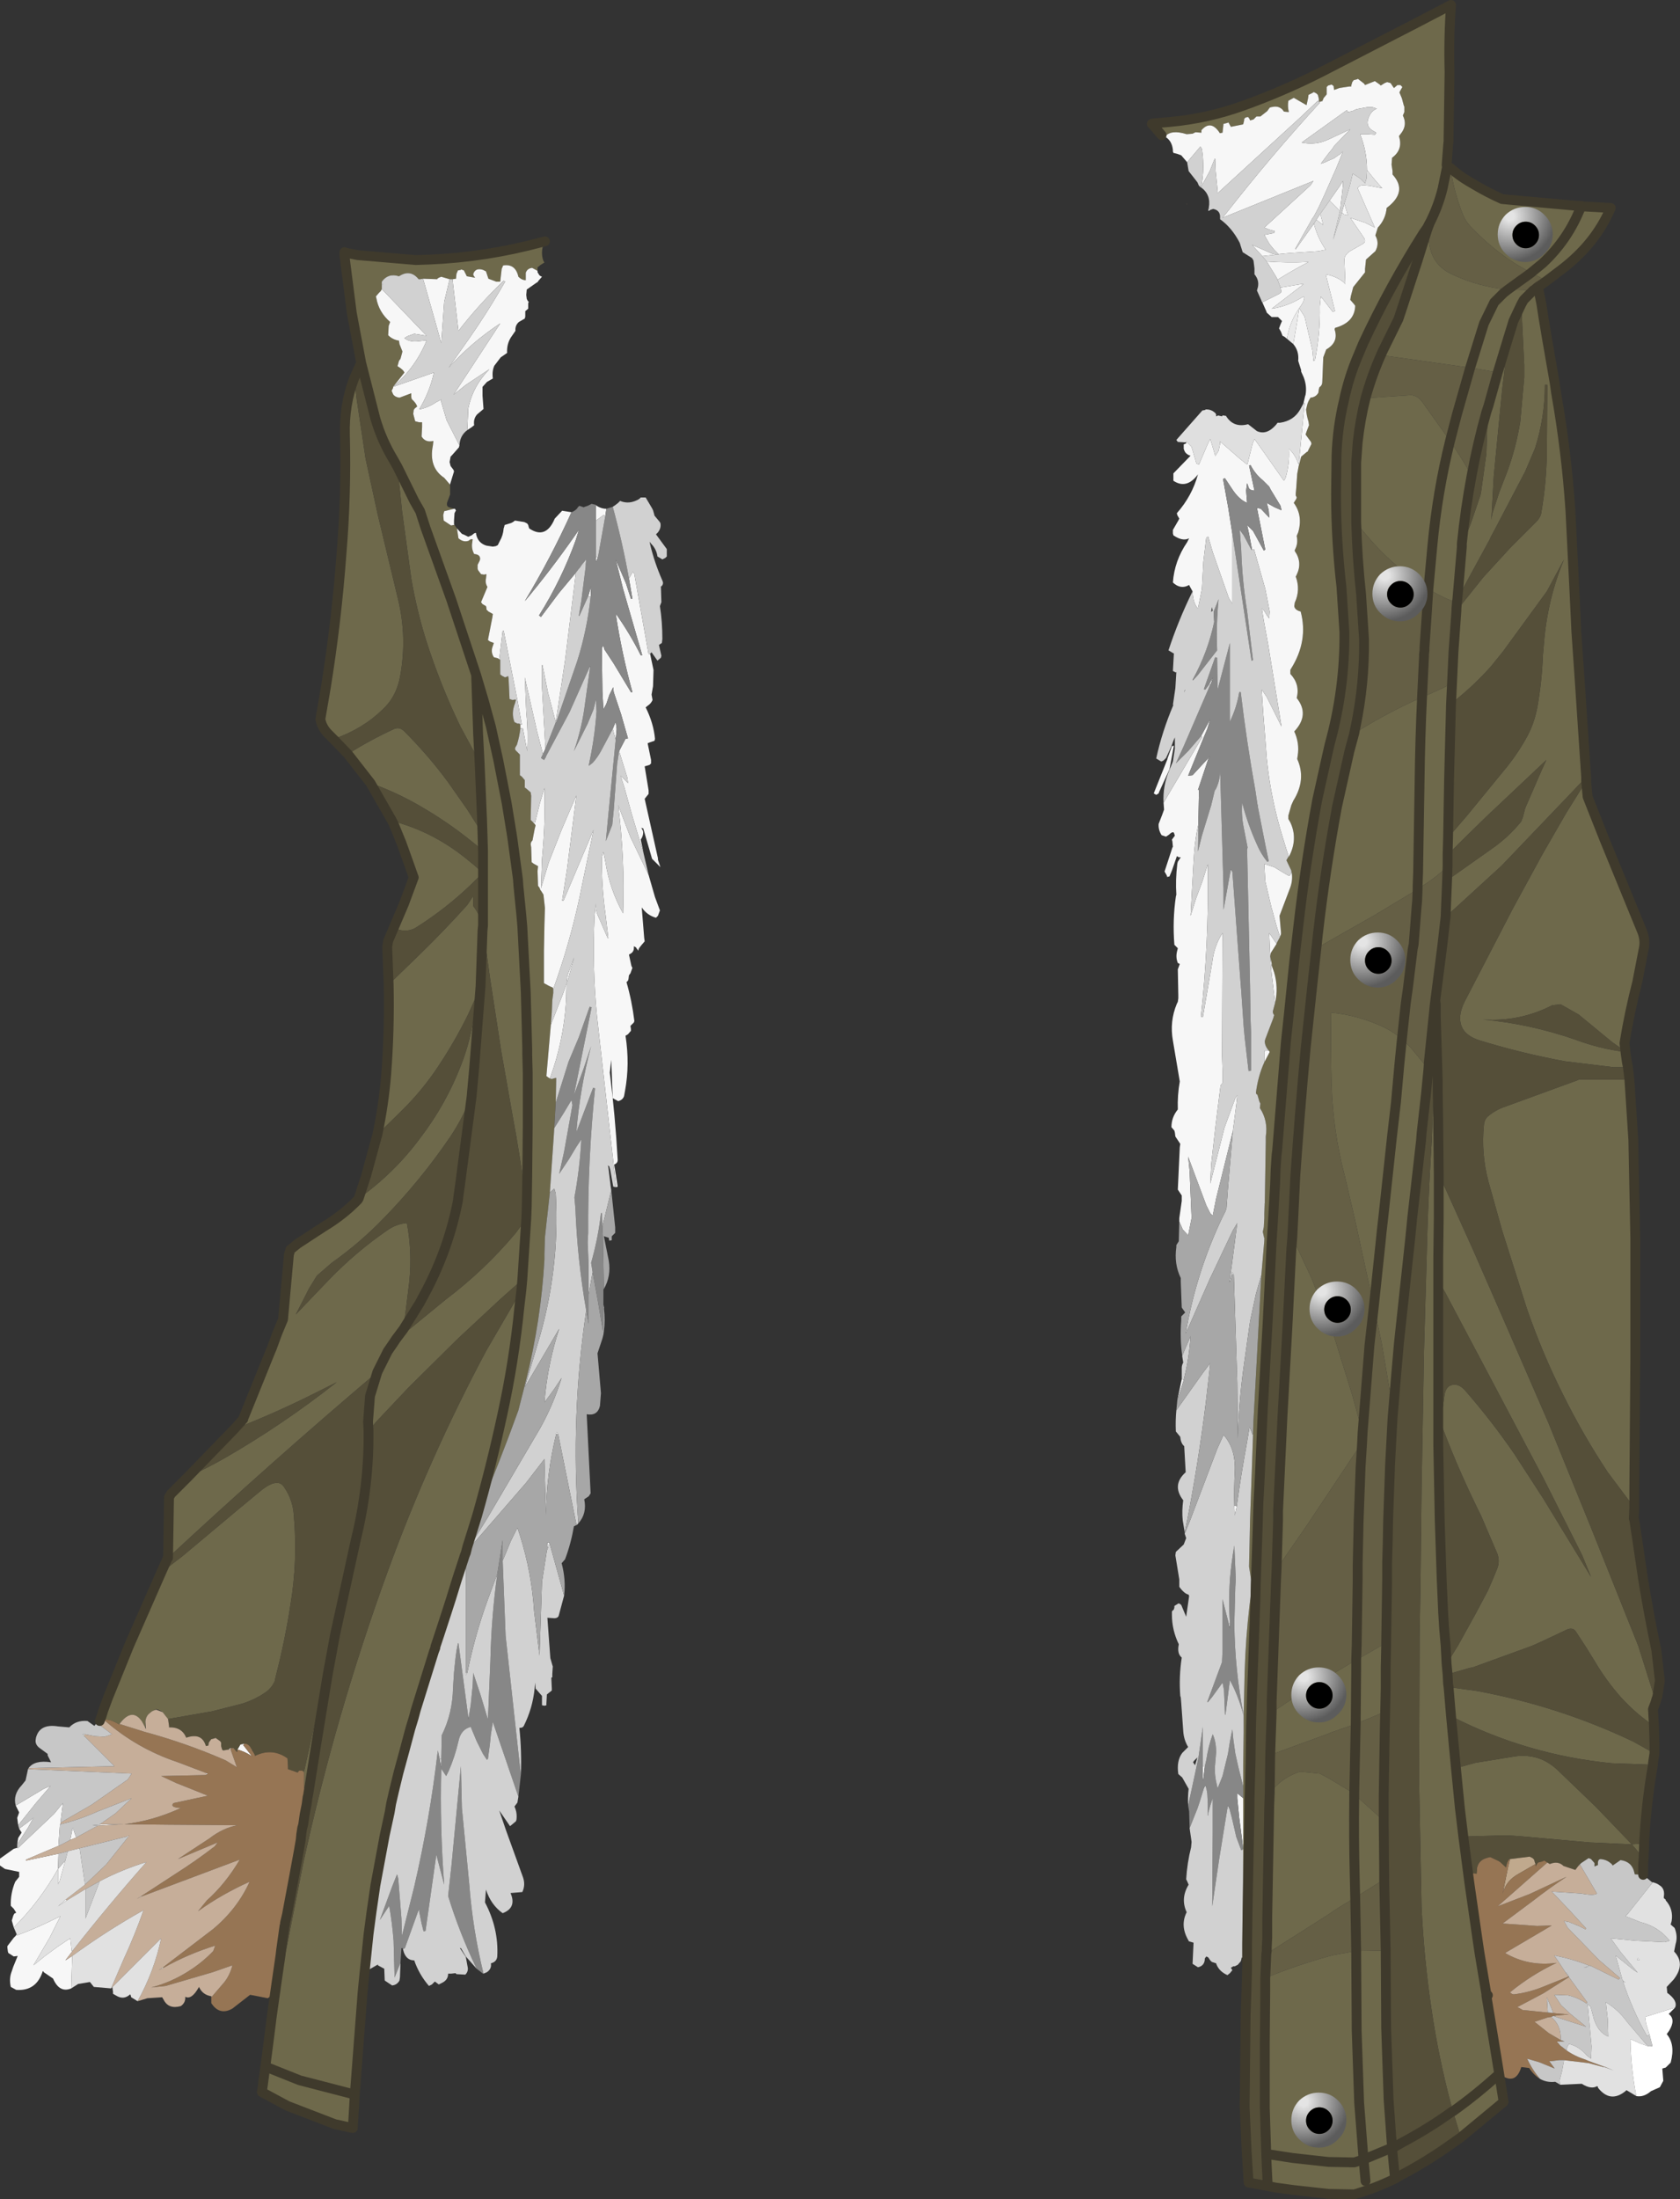
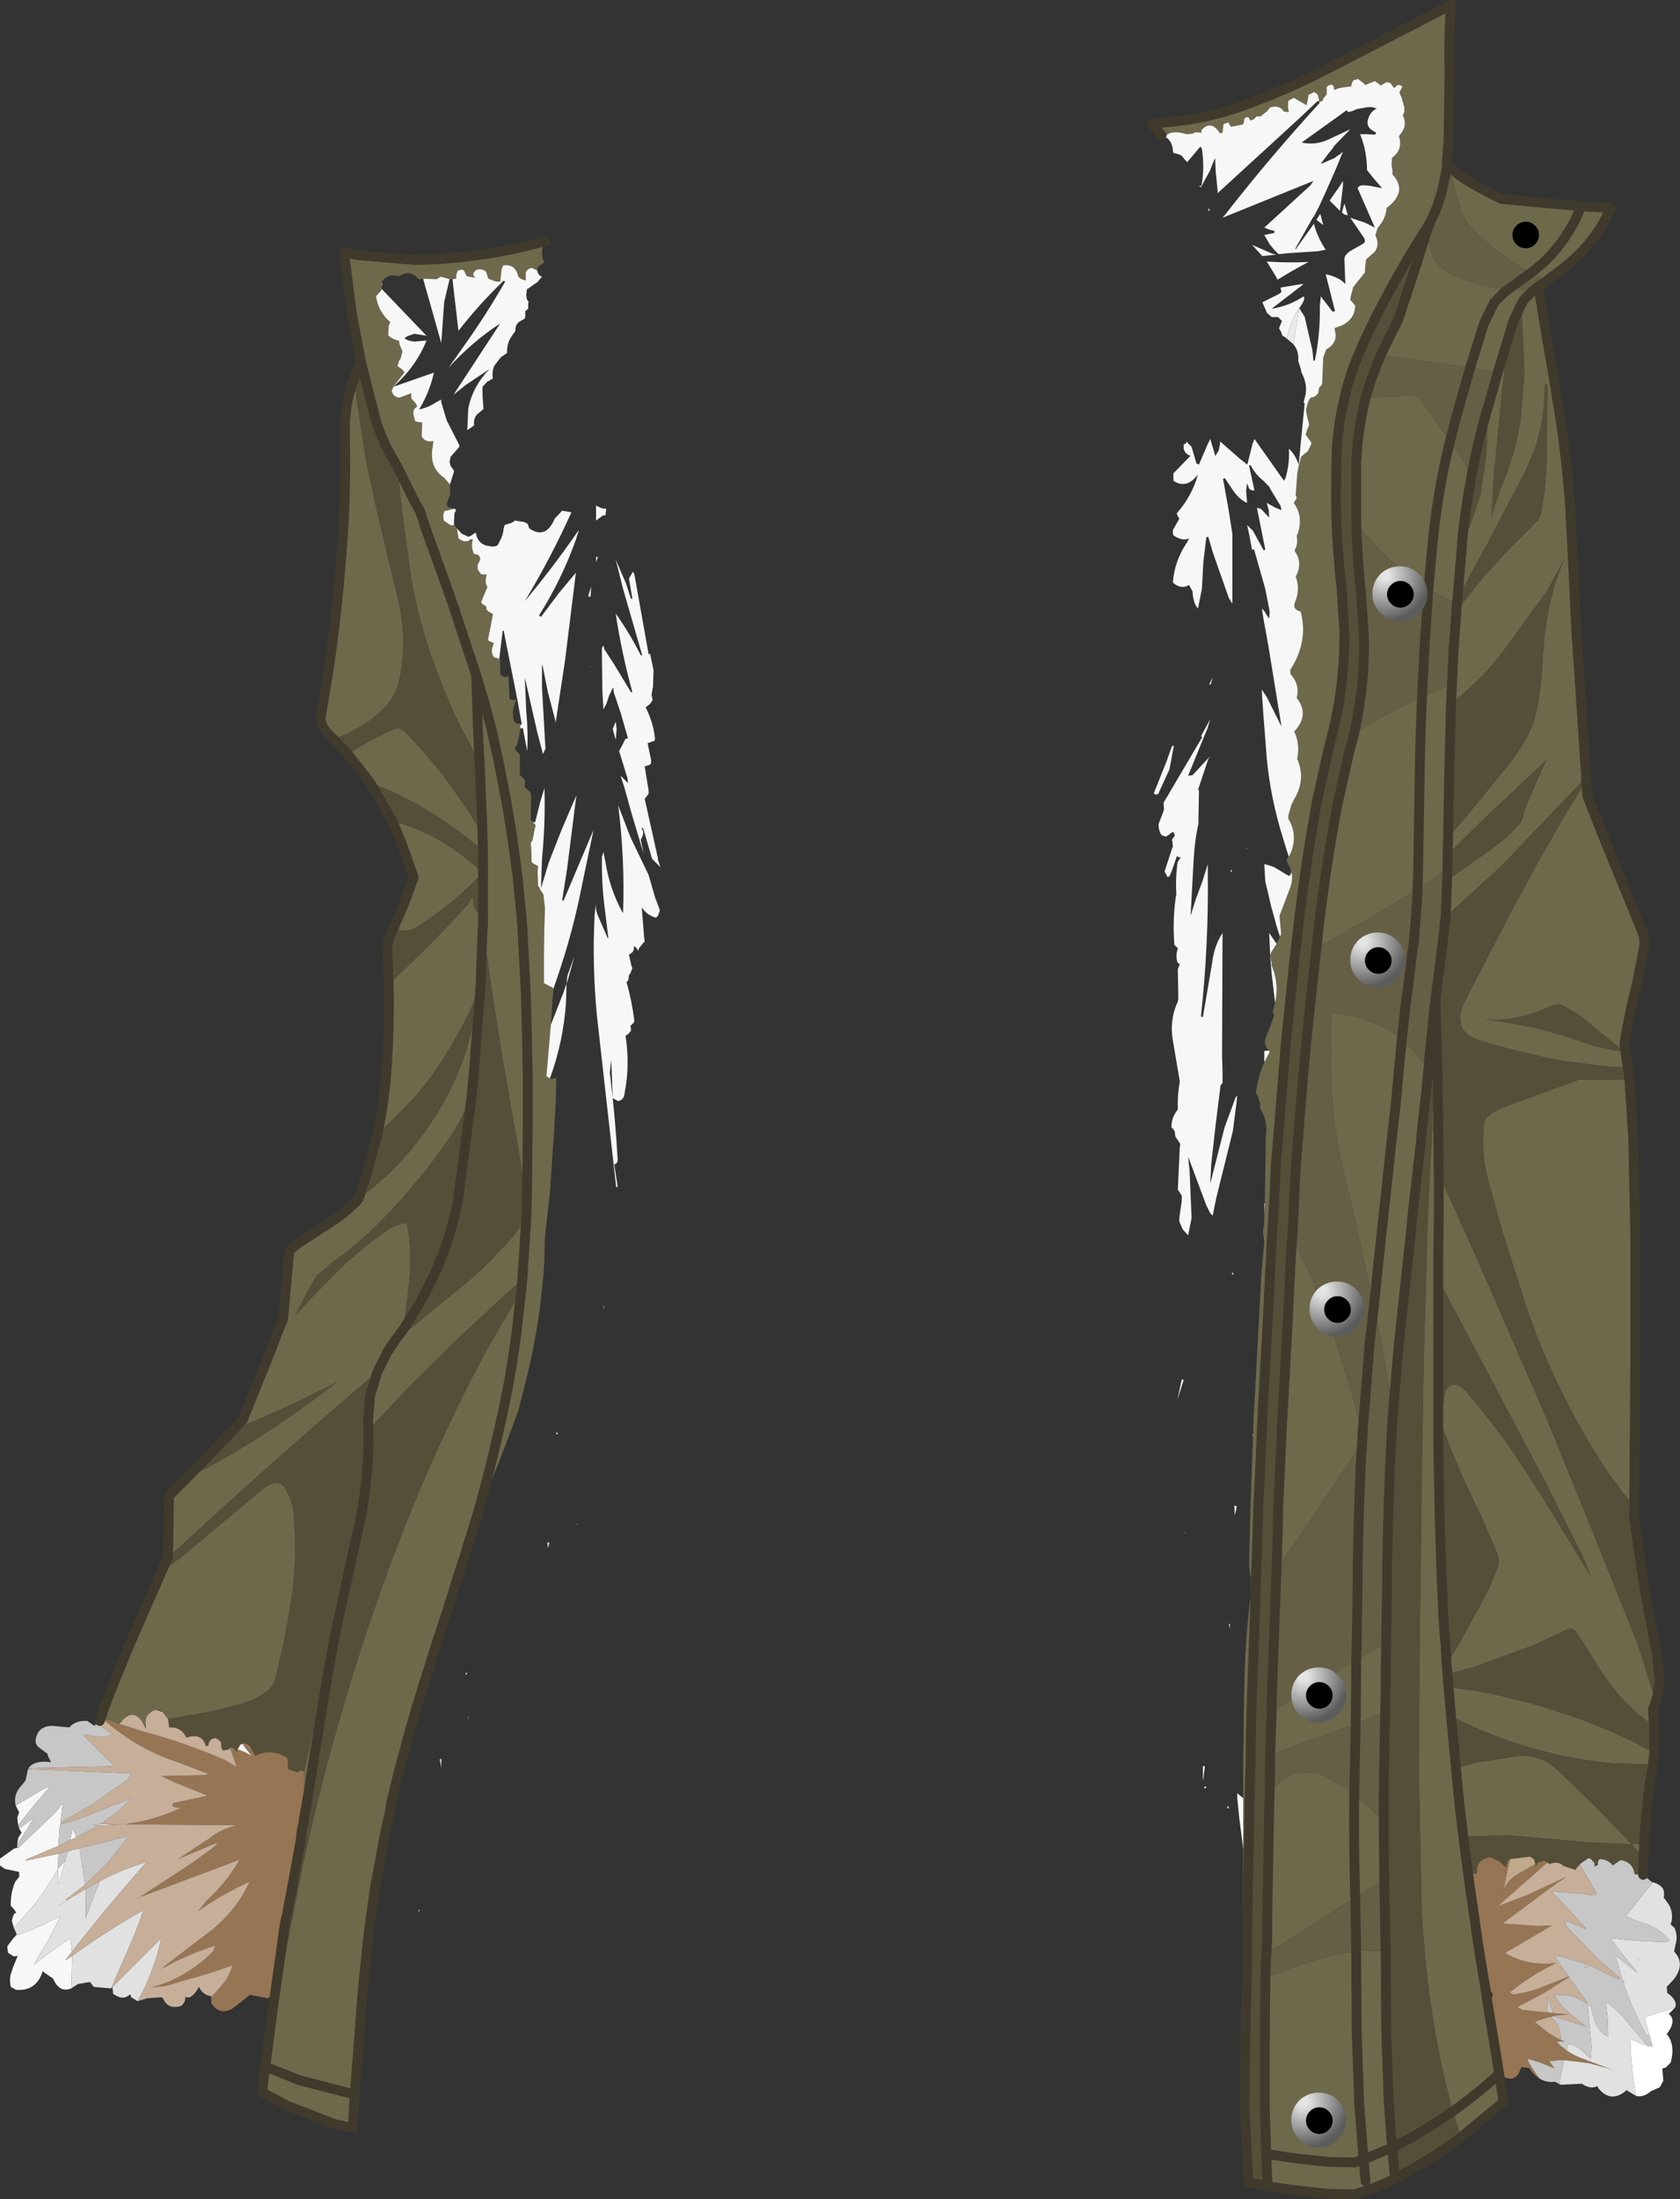
<svg xmlns="http://www.w3.org/2000/svg" height="223.7px" width="170.95px">
  <rect width="100%" height="100%" fill="#333333" stroke="none" />
  <g transform="matrix(1.0, 0.0, 0.0, 1.0, 85.5, 111.85)">
    <path d="M-50.45 -85.85 L-50.35 -86.15 -49.1 -85.9 -43.2 -85.4 -43.15 -85.4 -41.75 -85.45 Q-36.0 -85.7 -30.45 -87.2 L-30.05 -87.3 -30.2 -87.0 Q-30.5 -86.1 -30.2 -85.3 L-30.1 -85.15 -30.5 -84.9 -30.8 -84.65 -30.8 -84.3 -31.35 -84.6 Q-31.85 -84.55 -32.0 -84.1 L-32.0 -83.7 -32.0 -83.35 Q-32.4 -83.35 -32.75 -83.7 -33.05 -85.05 -34.3 -84.85 L-34.45 -84.5 -34.6 -83.2 -35.0 -83.2 -35.8 -83.5 -36.05 -84.25 -36.35 -84.4 Q-37.15 -84.65 -37.35 -83.95 L-37.3 -83.8 -37.15 -83.6 -38.0 -83.75 -38.1 -83.95 -38.3 -84.35 -38.6 -84.45 -38.6 -84.4 -38.85 -84.35 -38.9 -84.35 -39.05 -84.0 -39.1 -83.5 -39.45 -83.45 -39.75 -83.45 -40.6 -83.7 -40.85 -83.6 -41.0 -83.5 -41.0 -83.45 -42.45 -83.5 -42.75 -83.45 -42.9 -83.45 Q-43.75 -84.5 -44.9 -83.75 -46.0 -84.1 -46.65 -83.2 L-46.65 -83.0 -46.65 -82.85 -46.65 -82.45 -46.75 -82.25 -46.95 -82.05 -47.25 -81.7 -47.2 -81.5 Q-46.95 -80.1 -45.8 -79.1 L-45.95 -78.7 -46.0 -77.75 Q-45.55 -77.3 -44.9 -77.2 L-44.85 -76.85 -44.55 -76.1 -44.6 -75.9 -44.75 -75.35 -44.9 -75.15 -45.05 -74.6 Q-44.45 -74.25 -44.35 -73.95 L-45.5 -72.5 -45.5 -72.4 -45.65 -72.1 -45.5 -71.75 Q-45.3 -71.45 -44.85 -71.4 L-43.65 -71.85 -43.65 -71.45 -43.6 -71.25 Q-43.15 -70.85 -43.05 -70.5 L-43.3 -70.3 -43.4 -70.15 -43.45 -69.75 -43.25 -69.0 -42.85 -68.9 -42.55 -68.9 -42.55 -68.4 -42.6 -67.45 Q-42.2 -66.8 -41.4 -67.0 L-41.45 -66.55 Q-41.9 -64.3 -40.3 -63.25 L-39.7 -62.55 -39.7 -61.55 -40.0 -60.75 Q-40.1 -60.35 -39.8 -60.25 L-39.3 -60.1 -40.3 -59.85 -40.4 -59.45 -40.35 -58.9 -39.6 -58.4 -39.35 -58.45 -39.25 -58.45 -39.0 -58.1 -38.85 -57.1 Q-38.35 -56.65 -37.8 -56.85 L-37.75 -56.9 -37.6 -57.0 -37.4 -57.0 -37.45 -56.65 Q-37.55 -56.05 -37.25 -55.5 -36.6 -55.45 -36.65 -54.95 L-36.7 -54.8 -36.9 -54.4 -36.9 -54.0 -36.85 -53.85 -36.7 -53.65 -36.55 -53.45 -36.25 -53.4 -36.0 -53.45 -36.05 -53.0 Q-36.15 -52.55 -35.9 -52.15 L-36.55 -50.6 -36.4 -50.4 -36.05 -50.2 -36.0 -50.0 -36.0 -49.85 -35.8 -49.65 -35.35 -49.4 -35.4 -49.05 -35.85 -46.75 -35.65 -46.6 -35.25 -46.45 -35.35 -46.15 Q-35.6 -45.55 -35.25 -45.0 L-34.85 -44.9 -34.7 -44.8 -34.6 -44.75 -34.6 -44.4 -34.6 -43.25 -34.4 -43.1 -34.1 -42.95 -33.85 -43.05 -33.8 -43.1 -33.75 -42.85 -33.65 -40.75 -33.35 -40.65 -33.05 -40.7 -33.0 -40.65 -33.1 -40.3 Q-33.5 -39.3 -33.15 -38.4 L-32.85 -38.25 -32.65 -38.25 -32.55 -38.15 -32.55 -37.75 Q-32.65 -36.9 -32.9 -36.1 L-33.05 -35.85 -33.1 -35.7 -33.05 -35.55 -32.6 -35.1 -32.6 -34.7 -32.6 -33.0 -32.4 -32.85 -32.1 -32.5 -32.1 -32.15 -32.1 -31.75 -31.9 -31.6 -31.5 -31.25 -31.45 -30.9 -31.5 -28.45 -31.3 -28.25 -31.1 -28.05 -31.0 -27.9 -31.1 -27.5 -31.3 -26.45 -31.3 -26.4 -31.45 -26.2 -31.5 -26.0 -31.45 -25.65 -31.4 -24.15 -31.2 -24.0 -30.75 -23.75 -30.8 -23.25 -30.75 -21.75 -30.6 -21.55 -30.5 -21.3 -30.45 -21.25 -30.2 -20.85 -30.05 -19.5 -30.1 -17.8 -30.15 -15.15 -30.15 -11.85 Q-29.65 -11.55 -29.25 -11.4 L-29.2 -11.25 -29.2 -10.85 -29.3 -10.1 -29.35 -8.9 -29.45 -7.6 -29.9 -2.4 -29.7 -2.25 -29.55 -2.15 -29.35 -2.1 -29.0 -2.2 -28.9 -2.2 -28.95 0.3 -29.1 2.9 -29.15 3.7 -29.55 9.45 -29.8 11.75 -29.85 12.15 -30.05 14.0 -30.1 15.7 -30.1 16.25 Q-30.45 22.5 -32.0 28.65 L-32.15 29.25 -32.75 31.6 Q-34.7 37.0 -36.95 42.3 -35.5 37.2 -34.4 32.1 -33.2 26.65 -32.65 21.1 L-32.45 19.4 -32.65 21.1 Q-33.2 26.65 -34.4 32.1 -35.5 37.2 -36.95 42.3 L-37.6 43.7 -37.4 43.75 -37.95 45.5 -38.1 46.1 -38.2 46.35 -39.0 48.8 -39.6 50.75 -40.05 52.15 -40.8 54.45 -41.2 55.65 -41.2 55.75 -41.35 56.15 -43.2 62.1 -43.4 62.85 -43.75 64.0 -44.35 66.25 -44.95 68.45 -45.4 70.3 -45.7 71.6 -45.85 72.5 -46.35 74.8 -47.3 79.9 -47.7 82.65 -48.0 84.9 -48.4 88.75 -48.6 90.75 -49.4 101.2 -49.45 102.1 -49.6 104.6 -49.65 104.6 -51.45 104.2 -56.25 102.35 -58.85 100.95 -58.5 98.35 -58.25 96.45 -57.9 93.7 -57.85 93.65 -57.8 93.65 -54.65 77.7 Q-51.35 62.55 -46.05 48.0 -41.85 36.45 -36.0 25.5 L-32.45 19.4 -32.35 18.3 -31.95 12.15 -32.35 18.3 -34.6 20.3 -39.0 24.4 -43.9 29.25 -47.3 32.85 -48.0 33.75 -48.05 32.75 -47.85 30.15 -47.1 27.7 Q-57.9 36.85 -68.4 46.6 L-68.45 46.65 -68.4 46.6 -68.3 40.45 -68.1 40.1 -66.35 38.35 Q-64.45 37.5 -62.7 36.5 -56.7 33.05 -51.25 28.75 L-53.15 29.7 Q-57.3 31.8 -61.65 33.5 L-60.75 32.5 -60.75 32.45 -58.0 25.65 -57.85 25.3 -57.3 23.8 -56.7 22.35 -56.1 15.75 -55.95 15.25 -55.2 14.65 -52.6 12.95 Q-50.6 11.75 -49.1 10.2 L-49.0 10.05 Q-45.35 7.45 -42.7 3.85 -40.1 0.45 -38.55 -3.6 -37.6 -6.05 -37.25 -8.7 L-37.0 -10.6 -37.85 -8.7 Q-39.2 -5.95 -40.9 -3.4 -42.45 -1.05 -44.45 0.95 L-47.1 3.55 Q-46.45 0.5 -46.2 -2.6 -45.85 -7.15 -45.95 -11.7 L-42.6 -14.95 Q-40.2 -17.3 -37.95 -19.8 L-37.35 -20.7 -37.35 -19.7 Q-36.6 -18.7 -36.4 -17.7 L-36.35 -17.7 -36.4 -17.2 -36.35 -17.7 -36.35 -23.05 -36.35 -23.1 -36.35 -23.05 -36.35 -23.1 -36.35 -25.35 -37.6 -26.35 Q-40.1 -28.35 -42.9 -29.95 -45.25 -31.3 -47.8 -32.2 L-50.1 -35.15 Q-47.8 -36.6 -45.4 -37.7 -44.85 -37.95 -44.35 -37.45 -41.95 -35.05 -39.95 -32.35 L-37.95 -29.5 -36.75 -27.6 -36.4 -27.0 -36.45 -28.55 -36.7 -34.35 -38.65 -37.95 Q-40.7 -42.2 -42.15 -46.75 -43.1 -49.8 -43.65 -53.0 L-44.6 -59.95 -45.05 -64.35 -45.5 -65.15 Q-46.65 -67.05 -47.3 -69.25 L-48.75 -74.95 -49.55 -79.2 -49.7 -80.0 -50.45 -85.85 M-54.15 70.75 L-54.3 70.75 -54.15 70.05 -54.55 70.05 -54.55 69.85 -54.55 69.1 -54.55 69.0 -54.55 68.45 -54.6 68.4 -54.75 68.25 -54.55 68.3 -51.5 54.7 -51.4 54.4 -52.15 58.45 -53.35 65.75 -54.15 70.75 M-75.35 63.2 L-75.2 62.8 -75.15 62.65 -75.0 62.15 -74.5 60.8 -72.35 55.5 -69.1 48.1 -66.95 46.45 -61.1 41.55 -58.8 39.65 Q-57.2 38.45 -56.6 39.4 -55.7 40.7 -55.6 42.3 -55.2 46.95 -55.95 51.4 -56.5 55.0 -57.4 58.5 L-57.55 59.15 Q-57.85 59.85 -58.5 60.3 -59.6 61.05 -60.9 61.45 L-64.05 62.25 -64.1 62.25 -68.4 63.0 -68.95 62.3 Q-69.2 62.1 -69.6 62.0 L-70.2 62.35 Q-70.65 62.65 -70.7 63.25 L-70.7 63.3 -70.7 63.95 -70.75 63.8 -71.05 63.25 Q-72.05 61.8 -73.3 63.45 L-73.35 63.5 -73.4 63.55 -73.5 63.45 -73.55 63.45 Q-74.0 63.2 -74.35 63.1 L-74.9 63.05 -74.95 63.05 -75.35 63.2 M-44.4 -19.9 L-43.4 -22.6 -43.95 -24.15 -44.65 -26.1 -45.45 -28.05 -45.55 -28.25 -45.6 -28.35 Q-41.6 -27.3 -38.3 -24.7 L-37.25 -23.85 -36.35 -23.05 -37.05 -22.4 -37.55 -21.9 Q-40.1 -19.45 -43.1 -17.55 -43.85 -17.05 -44.8 -17.25 -45.1 -17.3 -45.0 -17.6 L-44.4 -19.9 M-51.55 -36.65 L-52.1 -37.2 Q-52.75 -37.85 -52.9 -38.7 L-52.35 -41.9 Q-51.25 -48.7 -50.75 -55.55 -50.25 -61.55 -50.4 -67.55 -50.5 -70.7 -49.45 -73.4 L-49.2 -71.2 -48.3 -65.2 -47.05 -59.45 -44.95 -50.7 Q-44.1 -47.0 -44.75 -43.25 -45.1 -41.05 -46.55 -39.7 -48.6 -37.7 -51.5 -36.7 L-51.55 -36.65 M32.7 -98.1 L31.9 -99.05 31.7 -99.25 31.9 -99.3 33.6 -99.45 Q37.4 -99.8 41.0 -101.1 45.05 -102.55 48.9 -104.5 L58.6 -109.5 62.15 -111.35 Q61.9 -107.95 62.0 -104.55 L61.9 -97.85 61.9 -97.5 61.85 -97.05 61.85 -97.0 61.7 -95.05 61.75 -95.0 61.75 -94.9 61.75 -95.0 61.95 -94.85 61.75 -94.9 61.3 -92.7 Q60.85 -90.85 59.95 -89.1 L59.7 -88.65 59.35 -88.15 Q55.9 -82.7 53.2 -76.9 L52.7 -75.7 Q51.75 -73.5 51.25 -71.1 50.6 -68.4 50.5 -65.55 L50.45 -61.65 Q50.45 -56.9 51.0 -52.15 L51.3 -47.55 Q51.35 -41.75 49.8 -36.15 L49.55 -35.05 48.55 -30.55 Q47.35 -24.1 46.6 -17.55 L46.2 -14.1 45.65 -8.7 45.35 -5.9 44.45 5.25 44.4 5.6 44.3 7.1 44.25 8.55 44.05 12.05 43.9 14.45 43.5 22.45 43.0 31.45 42.7 38.2 42.55 41.1 42.5 42.8 42.3 48.8 42.25 50.65 42.25 50.75 41.9 60.45 41.8 63.8 41.75 67.4 41.65 71.1 41.65 71.7 41.65 71.95 41.6 74.45 41.45 82.45 41.4 85.85 40.95 85.35 41.0 76.75 41.0 76.25 41.0 75.6 41.0 73.05 41.0 71.05 41.0 69.85 41.0 67.65 41.05 64.35 41.05 62.8 41.05 62.75 41.05 62.65 41.15 58.25 Q41.25 54.8 41.65 51.4 L41.75 50.6 41.8 48.85 41.8 48.8 41.6 47.5 41.7 42.8 42.0 34.25 42.0 34.05 42.05 32.65 42.85 17.85 43.15 14.35 43.15 14.1 43.1 13.9 43.0 13.45 43.1 12.95 43.15 12.05 43.15 11.6 43.2 10.55 43.3 4.3 43.3 3.75 Q43.55 2.15 42.7 0.85 L42.75 0.4 42.65 0.2 42.45 -0.5 42.35 -0.55 42.3 -0.7 Q42.5 -2.35 43.15 -3.8 L43.7 -4.85 43.6 -5.0 Q43.2 -5.45 43.2 -5.95 L43.25 -6.15 44.05 -8.25 44.15 -8.6 Q43.95 -8.85 44.05 -9.1 L44.25 -9.85 Q44.6 -11.4 44.15 -12.95 L43.9 -13.65 43.9 -13.85 43.75 -14.55 43.75 -14.6 43.8 -14.9 44.4 -15.85 44.4 -15.9 44.75 -16.55 44.85 -16.85 44.85 -17.0 44.7 -18.7 45.8 -21.6 Q46.1 -22.45 45.9 -23.3 L45.4 -24.35 45.6 -24.7 45.65 -24.7 Q46.6 -26.5 45.8 -28.2 L45.6 -28.55 45.6 -28.9 45.9 -29.95 46.1 -30.4 Q47.45 -32.55 46.5 -34.65 L46.55 -35.0 Q46.75 -36.25 46.2 -37.45 47.8 -39.15 46.45 -40.85 46.8 -42.25 45.8 -43.3 L45.8 -43.7 45.85 -43.8 Q47.65 -46.65 46.85 -49.65 46.25 -49.8 46.2 -50.2 L46.25 -50.55 Q46.85 -51.85 46.35 -53.2 L46.45 -53.4 Q47.05 -54.65 46.25 -55.8 L46.25 -55.9 46.3 -56.0 Q46.6 -56.6 46.45 -57.3 L46.45 -57.35 46.6 -57.7 Q47.1 -59.4 46.15 -60.7 L46.4 -61.1 46.45 -61.25 46.35 -61.45 46.35 -61.65 46.4 -62.2 46.5 -63.65 46.65 -64.45 46.9 -65.4 47.5 -65.9 47.55 -65.9 47.95 -66.7 47.9 -66.9 47.35 -67.65 47.45 -67.95 47.7 -68.6 47.65 -68.95 Q47.45 -69.6 47.4 -70.2 L47.55 -70.8 47.65 -71.05 47.85 -71.4 Q48.4 -71.45 48.65 -71.9 L48.7 -72.25 48.75 -72.45 Q49.05 -72.65 49.05 -73.0 L49.15 -75.5 49.45 -76.3 Q50.75 -77.05 50.3 -78.35 L50.35 -78.5 Q52.35 -79.05 52.4 -80.75 L52.25 -80.95 51.9 -81.35 51.95 -81.7 52.2 -82.65 53.4 -84.15 53.4 -84.5 53.5 -85.45 54.45 -86.3 Q54.9 -87.1 54.45 -87.9 L54.7 -88.7 Q55.5 -89.55 55.6 -90.7 57.8 -92.35 56.2 -94.1 L56.2 -94.45 56.1 -95.1 56.15 -95.8 Q57.3 -96.65 56.85 -98.0 L57.15 -98.4 Q57.7 -99.2 57.25 -100.1 L57.4 -100.45 57.4 -101.0 57.35 -101.1 57.15 -101.85 56.9 -102.45 57.0 -102.65 57.2 -103.0 57.0 -103.2 56.9 -103.2 56.7 -103.2 56.35 -102.9 56.3 -102.95 56.0 -103.4 55.65 -103.5 55.4 -103.4 55.0 -103.15 54.9 -103.25 54.4 -103.6 54.15 -103.5 53.4 -103.2 53.3 -103.35 52.65 -103.85 52.65 -103.8 52.25 -103.7 52.1 -103.5 52.0 -103.15 52.0 -103.05 51.95 -103.05 51.8 -103.05 50.8 -102.9 50.25 -102.7 50.2 -103.1 50.0 -103.25 49.65 -103.15 49.5 -103.0 49.5 -102.75 49.5 -102.65 49.5 -102.25 49.25 -101.95 49.2 -101.9 49.05 -101.55 48.9 -101.55 48.9 -101.5 48.7 -101.5 48.7 -101.75 48.7 -101.8 48.6 -102.2 48.45 -102.35 48.15 -102.5 48.15 -102.45 47.65 -102.2 47.6 -101.85 47.45 -101.15 46.15 -101.9 45.6 -101.6 Q45.5 -101.0 45.65 -100.45 L45.15 -100.5 45.0 -100.7 Q44.65 -101.05 44.15 -101.0 L43.85 -100.95 43.7 -100.9 43.45 -100.55 42.75 -100.0 42.35 -100.0 42.05 -99.7 41.7 -99.6 41.65 -99.75 41.5 -99.95 41.25 -99.9 41.1 -99.75 41.1 -99.6 41.05 -99.4 41.0 -99.2 39.75 -98.95 39.5 -99.4 39.4 -99.35 39.0 -99.25 38.9 -98.35 38.6 -98.3 38.6 -98.35 Q37.7 -99.7 36.75 -98.6 L36.75 -98.35 36.15 -98.4 35.85 -98.25 35.25 -98.2 Q33.65 -98.7 33.05 -97.95 L32.7 -98.1 M62.1 -94.75 Q62.95 -94.0 63.95 -93.4 L64.3 -93.2 64.55 -93.05 Q65.9 -92.25 67.35 -91.6 L74.55 -90.95 75.4 -90.9 75.65 -90.85 78.4 -90.7 Q76.85 -87.05 73.35 -84.4 L71.9 -83.3 70.3 -84.1 68.75 -85.0 Q66.3 -86.55 64.2 -88.75 63.65 -89.3 63.35 -90.05 62.45 -92.3 62.1 -94.75 M70.95 -82.65 L71.05 -82.4 71.35 -80.9 71.55 -79.6 71.9 -77.5 72.7 -72.9 72.85 -71.85 Q73.9 -65.9 74.3 -59.9 L74.7 -51.9 74.9 -47.65 75.25 -42.55 75.9 -32.8 75.9 -32.6 75.8 -32.7 73.9 -30.7 67.3 -23.8 62.6 -19.5 61.6 -18.6 61.65 -19.9 61.75 -22.3 66.35 -25.55 Q68.0 -26.7 69.3 -28.3 L69.45 -28.7 69.7 -29.65 71.35 -33.45 71.85 -34.55 65.65 -28.7 63.4 -26.5 61.8 -24.9 61.85 -26.65 61.8 -24.9 61.8 -23.75 Q60.5 -22.45 58.75 -21.45 L58.75 -21.4 54.35 -18.75 49.95 -16.25 48.45 -15.4 48.6 -16.8 Q49.35 -23.35 50.55 -29.8 L51.8 -35.4 52.3 -37.25 Q55.15 -39.05 58.25 -40.5 L59.2 -40.9 62.25 -42.3 62.4 -45.55 62.7 -49.75 62.7 -49.9 62.75 -49.85 63.25 -50.4 65.45 -53.15 68.2 -56.15 70.7 -58.65 Q71.3 -59.2 71.35 -59.8 71.85 -62.7 71.9 -65.7 L71.95 -72.7 71.7 -72.7 Q71.7 -69.4 70.7 -66.25 L69.7 -63.9 67.0 -58.75 66.9 -58.55 66.15 -57.15 66.15 -56.7 66.15 -57.1 62.8 -50.95 63.25 -56.2 63.25 -56.55 63.25 -56.2 62.8 -50.95 62.75 -50.55 Q61.45 -51.0 60.25 -51.7 L59.85 -51.95 Q55.9 -54.4 52.95 -58.15 L52.5 -58.75 52.5 -64.8 52.65 -66.85 Q52.9 -69.15 53.45 -71.35 L57.95 -71.65 Q58.65 -71.7 59.2 -71.0 L62.05 -67.0 63.1 -65.4 64.25 -63.5 Q63.6 -60.05 63.25 -56.55 L63.35 -56.5 64.2 -58.7 65.15 -61.5 65.2 -61.75 65.75 -65.7 65.9 -69.95 65.75 -69.95 65.95 -70.55 66.9 -73.95 67.9 -77.25 66.9 -73.95 65.9 -74.15 64.1 -74.45 55.6 -75.65 55.0 -75.7 55.2 -76.15 56.8 -79.4 57.2 -80.6 58.75 -85.35 59.7 -88.4 60.0 -86.7 Q60.4 -84.8 62.25 -83.95 65.0 -82.65 67.95 -82.4 L67.5 -82.05 66.55 -81.1 65.5 -78.95 64.1 -74.45 65.5 -78.95 66.55 -81.1 67.5 -82.05 67.95 -82.4 69.85 -82.35 70.65 -82.4 70.95 -82.65 M75.9 -32.4 L76.05 -30.8 77.75 -26.5 81.6 -17.1 Q81.9 -16.35 81.8 -15.55 L81.1 -11.95 Q80.3 -8.85 79.8 -5.75 L79.9 -4.9 78.55 -5.85 75.15 -8.65 73.3 -9.7 72.45 -9.6 Q69.15 -7.9 65.4 -8.15 70.2 -7.7 74.8 -6.1 77.35 -5.15 79.9 -4.85 L80.0 -4.15 80.05 -3.8 80.15 -3.3 78.7 -3.3 73.75 -3.9 Q69.4 -4.7 65.15 -6.0 63.65 -6.45 63.25 -7.4 62.8 -8.45 63.5 -9.9 L68.45 -19.45 71.45 -24.95 73.9 -29.2 75.9 -32.4 M80.3 -2.05 L80.7 4.1 80.9 14.1 80.9 26.45 80.8 39.75 80.8 41.5 78.1 37.9 Q75.55 34.05 73.5 29.9 71.4 25.7 69.85 21.2 L67.35 13.3 65.95 8.3 Q65.2 5.45 65.5 2.55 65.55 2.05 65.85 1.75 66.65 1.05 67.7 0.7 L75.1 -2.0 75.1 -2.05 75.2 -2.05 80.3 -2.05 M83.0 61.15 L83.0 61.2 82.7 62.0 82.8 63.7 Q80.95 62.45 79.45 60.8 77.9 59.05 76.7 57.0 L75.8 55.55 74.85 54.1 Q74.55 53.65 73.95 53.9 L71.3 55.15 70.4 55.55 64.35 57.75 64.05 57.8 61.8 58.45 61.7 57.4 61.8 58.45 61.85 59.4 61.9 59.75 64.8 60.15 Q73.15 61.7 80.7 65.3 L82.85 66.5 82.7 67.5 82.7 67.65 78.5 67.5 Q69.85 66.65 62.15 62.7 L61.9 59.75 62.15 62.7 62.65 68.0 64.65 67.45 68.65 66.8 Q71.15 66.45 73.0 68.2 L76.85 71.9 80.55 75.75 76.2 75.55 68.95 74.9 68.9 74.9 68.1 74.85 67.35 74.85 67.1 74.85 63.4 74.95 63.05 72.05 62.65 68.0 63.05 72.05 63.4 74.95 64.0 79.55 64.9 85.8 65.15 85.75 65.9 91.0 65.9 91.1 65.8 91.05 65.75 91.0 65.75 91.15 66.8 97.55 67.05 99.1 67.5 101.95 63.15 105.55 62.35 102.9 62.3 102.9 62.35 102.9 62.1 102.0 Q60.9 97.45 60.2 92.75 59.4 87.45 59.15 82.05 L58.9 69.3 58.95 55.55 58.95 54.8 59.05 48.8 59.15 39.8 59.4 25.55 59.75 13.3 Q59.9 8.7 60.2 4.05 L60.45 -2.45 60.6 -9.7 60.5 -9.7 60.55 -10.1 60.6 -9.7 60.6 -8.45 60.8 -1.9 60.8 -0.8 60.85 2.55 60.9 7.6 61.6 9.1 61.85 9.65 64.4 15.3 67.9 23.3 72.05 32.85 76.4 43.55 78.5 48.8 80.4 53.55 81.2 55.55 82.95 61.1 83.0 61.15 M81.8 75.65 L81.75 77.15 80.55 75.75 81.8 75.65 M56.45 109.75 Q54.4 110.75 52.3 111.35 L49.65 111.3 46.05 110.9 44.25 110.65 43.5 110.5 43.4 108.5 43.35 107.35 43.35 107.25 43.2 102.5 43.2 96.15 43.25 90.5 43.25 89.35 Q46.4 88.05 49.65 87.15 L50.25 87.0 52.5 86.6 52.5 87.0 52.55 94.7 52.8 102.0 53.25 107.8 52.8 102.0 52.55 94.7 52.5 87.0 52.5 86.6 55.5 86.55 55.5 86.75 55.55 94.45 55.8 101.75 56.15 106.6 56.45 109.75 M75.4 -90.9 Q74.1 -87.5 71.45 -85.05 L70.35 -84.15 70.3 -84.1 70.35 -84.15 71.45 -85.05 Q74.1 -87.5 75.4 -90.9 M69.3 -80.9 L69.55 -81.35 70.5 -82.3 70.65 -82.4 70.5 -82.3 69.55 -81.35 69.3 -80.9 68.5 -79.2 67.9 -77.25 67.55 -73.85 67.35 -72.2 66.5 -63.45 66.3 -59.8 66.25 -58.95 66.35 -59.6 67.05 -61.75 67.9 -63.95 Q68.8 -66.45 69.2 -69.0 L69.6 -73.45 69.6 -74.7 69.3 -80.9 M62.15 -40.25 L62.25 -42.3 62.15 -40.25 61.95 -32.55 61.85 -26.65 63.75 -28.85 67.35 -33.25 Q68.8 -34.95 69.85 -36.85 70.65 -38.3 70.95 -40.0 71.4 -42.55 71.5 -45.2 L71.6 -46.35 Q71.95 -50.85 73.65 -54.95 L71.9 -51.7 67.45 -45.6 66.2 -44.05 Q64.5 -42.15 62.55 -40.6 L62.15 -40.25 M-45.2 24.35 L-45.5 24.8 -46.05 25.6 -47.1 27.7 -46.05 25.6 -45.5 24.8 -45.2 24.35 -45.1 24.45 -44.5 23.9 -40.1 20.3 Q-36.2 17.35 -33.05 13.6 L-32.0 12.2 -31.95 12.15 -31.9 10.9 -31.85 7.8 -31.8 2.7 -31.8 0.4 -31.8 -2.7 -31.85 -4.6 -31.85 -5.2 -32.0 -10.9 -32.35 -17.6 -32.45 -18.75 -32.75 -21.75 -32.8 -22.45 -32.95 -23.55 -33.35 -26.5 -33.45 -27.15 -33.95 -30.2 -34.8 -34.55 -35.55 -37.95 -36.25 -40.5 -37.05 -43.2 -39.6 -50.9 -42.2 -58.15 -42.75 -59.85 -43.35 -60.9 -45.05 -64.35 -43.35 -60.9 -42.75 -59.85 -42.2 -58.15 -39.6 -50.9 -37.05 -43.2 -36.25 -40.5 -35.55 -37.95 -34.8 -34.55 -33.95 -30.2 -33.45 -27.15 -33.35 -26.5 -32.95 -23.55 -32.8 -22.45 -32.75 -21.75 -32.45 -18.75 -32.35 -17.6 -32.0 -10.9 -31.85 -5.2 -31.85 -4.6 -31.8 -2.7 -31.8 0.4 -31.8 2.7 -31.85 7.8 -31.9 10.9 Q-32.5 6.05 -33.4 1.3 L-34.5 -4.95 -35.65 -12.45 -36.3 -17.2 -36.4 -17.2 -36.6 -11.55 -37.25 -3.2 -37.5 -0.45 -37.5 -0.4 -37.55 -0.4 Q-38.35 1.8 -39.7 3.8 -42.7 8.2 -46.4 12.0 -48.85 14.55 -51.75 16.6 L-53.25 17.9 -54.05 19.2 -55.4 21.85 -52.05 18.35 Q-49.3 15.5 -46.1 13.3 -45.2 12.65 -44.1 12.55 -43.55 15.45 -43.85 18.5 L-44.35 22.55 -42.8 20.7 -44.45 23.35 -45.2 24.35 M-59.95 66.0 L-59.8 66.05 -59.85 66.15 -59.95 66.0 M62.05 -67.0 Q60.75 -61.75 60.25 -56.3 L59.85 -51.95 60.25 -56.3 Q60.75 -61.75 62.05 -67.0 M59.2 -40.9 Q59.0 -36.6 58.95 -32.3 L58.8 -23.1 58.75 -21.75 58.75 -21.4 58.75 -21.75 58.8 -23.1 58.95 -32.3 Q59.0 -36.6 59.2 -40.9 M46.0 14.0 L47.95 18.15 50.1 23.6 52.1 30.05 53.15 33.9 53.1 34.95 53.15 33.9 53.3 34.55 53.1 34.95 53.05 34.95 47.45 43.35 44.4 47.75 44.55 42.8 44.55 41.85 45.0 32.2 45.5 23.2 45.9 15.2 46.0 14.0 M54.3 21.0 L53.65 18.05 52.4 12.3 51.35 7.8 Q50.15 3.25 50.0 -1.45 49.9 -5.2 49.95 -8.85 52.7 -8.6 55.35 -7.35 56.35 -6.85 57.15 -6.15 L56.9 -3.65 56.55 0.25 56.15 3.7 55.25 12.05 55.1 13.35 55.0 14.35 54.3 21.0 55.0 14.35 55.1 13.35 55.25 12.05 56.15 3.7 56.55 0.25 56.9 -3.65 57.15 -6.15 58.0 -5.35 59.85 -3.1 59.6 -0.55 59.15 3.45 59.1 4.15 58.2 12.05 58.1 13.1 58.0 14.1 56.85 24.75 56.55 28.2 55.9 29.5 55.1 24.8 54.3 21.0 M67.05 99.1 Q64.8 101.15 62.35 102.9 64.8 101.15 67.05 99.1 M55.55 55.3 L55.55 55.55 55.5 57.75 55.5 59.45 55.5 59.85 55.45 62.25 52.45 63.5 49.85 64.4 49.65 64.5 43.75 66.65 43.9 62.35 46.0 60.95 49.65 58.7 52.5 57.0 54.95 55.6 55.05 55.55 55.55 55.3 M55.3 73.35 L55.35 78.75 55.35 79.3 52.4 81.15 50.45 82.35 49.65 82.9 43.35 86.9 43.4 86.6 43.4 86.2 43.45 85.25 43.45 83.2 43.65 71.85 43.7 70.55 Q44.9 68.95 46.8 68.35 L48.8 68.55 49.65 69.0 51.9 70.35 52.3 70.65 55.3 73.35 M60.85 18.4 L60.85 17.55 60.85 16.1 60.9 12.05 60.9 7.6 60.9 12.05 60.85 16.1 60.85 17.55 60.85 18.4 60.85 32.3 61.1 32.9 60.85 34.55 60.85 32.3 60.85 34.55 60.85 35.05 61.0 42.8 61.2 48.8 61.35 52.2 61.45 53.8 61.6 55.55 61.7 57.4 62.85 55.55 64.65 52.3 65.9 49.95 66.4 48.8 66.85 47.7 Q67.15 46.95 66.85 46.15 L65.2 42.3 Q63.4 38.7 61.9 34.95 L61.1 32.9 61.45 30.3 Q61.55 29.25 62.15 29.05 62.9 28.8 63.6 29.6 66.3 32.7 68.6 36.05 L71.55 40.6 76.4 48.55 75.5 46.35 71.6 38.6 66.0 28.0 61.55 19.6 60.85 18.4 M-37.05 -43.2 L-36.85 -37.2 -36.7 -34.35 -36.85 -37.2 -37.05 -43.2 M-36.4 -27.0 L-36.35 -25.35 -36.4 -27.0 M-49.4 101.2 L-55.0 99.75 -58.5 98.35 -55.0 99.75 -49.4 101.2 M52.5 57.0 L52.5 58.0 52.45 63.5 52.5 58.0 52.5 57.0 M52.3 70.65 L52.3 71.0 Q52.25 75.0 52.35 79.0 L52.4 81.15 52.35 79.0 Q52.25 75.0 52.3 71.0 L52.3 70.65 M53.25 107.8 L52.3 108.1 49.65 108.05 46.05 107.65 44.1 107.35 43.35 107.25 44.1 107.35 46.05 107.65 49.65 108.05 52.3 108.1 53.25 107.8 53.45 110.0 53.25 107.8 56.15 106.6 53.25 107.8 M65.75 91.0 L65.05 86.8 64.9 85.8 65.05 86.8 65.75 91.0" fill="#6e694b" fill-rule="evenodd" stroke="none" />
    <path d="M-30.8 -84.3 L-30.8 -84.15 -30.7 -84.0 -30.65 -83.9 -30.55 -83.8 -30.35 -83.7 -30.7 -83.3 -30.8 -83.15 -30.9 -83.1 -31.9 -82.4 -31.95 -81.85 -31.9 -81.45 -31.8 -81.25 -31.7 -81.15 -31.75 -81.0 -31.75 -80.45 -32.05 -80.2 -32.05 -80.0 -32.05 -79.65 -32.1 -79.45 -32.7 -79.1 Q-33.1 -78.75 -33.05 -78.2 L-33.5 -77.55 Q-33.95 -76.85 -33.9 -75.95 L-34.55 -75.5 -35.2 -74.65 Q-35.45 -74.1 -35.35 -73.35 L-35.95 -73.0 -36.4 -72.5 -36.4 -71.6 -36.3 -70.25 -36.95 -69.7 Q-37.35 -69.25 -37.25 -68.6 L-37.5 -68.4 -37.95 -68.1 -37.85 -70.3 Q-37.4 -72.55 -35.7 -74.3 L-38.1 -72.7 -39.35 -71.7 -34.6 -78.95 Q-37.5 -77.05 -39.85 -74.45 L-38.3 -76.65 Q-36.05 -79.8 -34.1 -83.2 L-34.25 -83.3 Q-36.8 -80.85 -38.85 -78.2 L-39.4 -82.95 -39.45 -83.45 -39.1 -83.5 -39.05 -84.0 -38.9 -84.35 -38.85 -84.35 -38.6 -84.4 -38.6 -84.45 -38.3 -84.35 -38.1 -83.95 -38.0 -83.75 -37.15 -83.6 -37.3 -83.8 -37.35 -83.95 Q-37.15 -84.65 -36.35 -84.4 L-36.05 -84.25 -35.8 -83.5 -35.0 -83.2 -34.6 -83.2 -34.45 -84.5 -34.3 -84.85 Q-33.05 -85.05 -32.75 -83.7 -32.4 -83.35 -32.0 -83.35 L-32.0 -83.7 -32.0 -84.1 Q-31.85 -84.55 -31.35 -84.6 L-30.8 -84.3 M-38.75 -66.55 L-38.8 -66.35 -39.15 -65.95 -39.55 -65.5 -39.65 -65.4 -39.75 -64.85 -39.65 -64.45 -39.35 -64.05 -39.3 -63.9 -39.7 -62.6 -39.7 -62.55 -40.3 -63.25 Q-41.9 -64.3 -41.45 -66.55 L-41.4 -67.0 Q-42.2 -66.8 -42.6 -67.45 L-42.55 -68.4 -42.55 -68.9 -42.85 -68.9 -43.25 -69.0 -43.45 -69.75 -43.4 -70.15 -43.3 -70.3 -43.05 -70.5 Q-43.15 -70.85 -43.6 -71.25 L-43.65 -71.45 -43.65 -71.85 -44.85 -71.4 Q-45.3 -71.45 -45.5 -71.75 L-45.65 -72.1 -45.5 -72.4 -45.5 -72.5 -44.35 -73.95 Q-44.45 -74.25 -45.05 -74.6 L-44.9 -75.15 -44.75 -75.35 -44.6 -75.9 -44.55 -76.1 -44.85 -76.85 -44.9 -77.2 Q-45.55 -77.3 -46.0 -77.75 L-45.95 -78.7 -45.8 -79.1 Q-46.95 -80.1 -47.2 -81.5 L-47.25 -81.7 -46.95 -82.05 -46.75 -82.25 -46.65 -82.45 -42.1 -77.7 -43.35 -77.9 -44.05 -77.65 -44.35 -77.45 Q-43.75 -77.0 -42.85 -77.15 L-42.35 -77.2 -42.1 -77.2 Q-43.2 -74.5 -45.5 -72.5 L-41.35 -73.95 Q-41.75 -72.05 -42.85 -70.2 -41.9 -70.4 -41.1 -70.95 L-40.6 -71.2 -40.6 -70.95 -40.05 -69.1 -38.75 -66.55 M-39.3 -60.1 L-39.25 -60.1 -39.2 -60.1 -39.1 -59.9 -39.15 -59.85 -39.25 -59.65 -39.3 -58.9 -39.3 -58.7 -39.3 -58.5 -39.25 -58.45 -39.35 -58.45 -39.6 -58.4 -40.35 -58.9 -40.4 -59.45 -40.3 -59.85 -39.3 -60.1 M-39.0 -58.1 L-38.5 -57.55 -38.25 -57.45 -37.85 -57.25 -37.5 -57.4 -37.25 -57.6 -37.1 -57.65 -37.05 -57.6 -37.05 -57.5 Q-36.85 -56.6 -36.0 -56.35 L-35.35 -56.25 -35.05 -56.3 -34.85 -56.4 -34.65 -56.8 Q-34.3 -57.4 -34.25 -58.1 L-34.2 -58.25 -34.15 -58.45 -33.5 -58.65 -33.3 -58.75 -33.1 -58.9 -32.15 -58.75 -31.85 -58.6 -31.75 -58.45 -31.7 -58.25 -31.65 -58.1 Q-29.95 -56.95 -29.05 -59.1 L-28.3 -59.9 -27.35 -59.75 Q-29.45 -55.1 -32.1 -50.7 -29.5 -53.8 -27.05 -57.3 L-26.6 -57.95 -26.65 -57.75 -26.7 -57.6 -26.75 -57.45 -26.9 -56.95 Q-28.35 -52.9 -30.65 -49.25 L-30.45 -49.1 -28.65 -51.5 -26.9 -53.6 -28.0 -44.7 -28.95 -38.4 -29.75 -41.45 -30.3 -44.2 -30.35 -44.2 -30.35 -41.95 -30.0 -35.7 -30.25 -35.15 -30.85 -37.45 -32.1 -42.95 -31.95 -39.45 Q-31.75 -37.45 -31.85 -35.45 L-31.9 -35.7 -32.3 -37.8 -32.55 -37.75 -32.55 -38.15 -32.4 -38.15 -32.5 -38.7 -32.85 -40.65 -34.25 -47.7 -34.35 -47.7 -34.7 -44.8 -34.85 -44.9 -35.25 -45.0 Q-35.6 -45.55 -35.35 -46.15 L-35.25 -46.45 -35.65 -46.6 -35.85 -46.75 -35.4 -49.05 -35.35 -49.4 -35.8 -49.65 -36.0 -49.85 -36.0 -50.0 -36.05 -50.2 -36.4 -50.4 -36.55 -50.6 -35.9 -52.15 Q-36.15 -52.55 -36.05 -53.0 L-36.0 -53.45 -36.25 -53.4 -36.55 -53.45 -36.7 -53.65 -36.85 -53.85 -36.9 -54.0 -36.9 -54.4 -36.7 -54.8 -36.65 -54.95 Q-36.6 -55.45 -37.25 -55.5 -37.55 -56.05 -37.45 -56.65 L-37.4 -57.0 -37.6 -57.0 -37.75 -56.9 -37.8 -56.85 Q-38.35 -56.65 -38.85 -57.1 L-39.0 -58.1 M-24.85 -60.45 Q-24.35 -60.1 -23.8 -60.1 L-23.9 -59.4 -24.1 -59.45 -24.85 -58.9 -24.85 -60.45 M-19.35 -45.35 L-19.0 -43.7 -19.05 -42.05 -19.2 -41.2 -19.1 -40.65 Q-19.25 -40.3 -19.55 -40.1 L-19.8 -39.9 Q-19.0 -38.3 -18.85 -36.7 L-18.9 -36.5 -19.35 -36.35 -19.6 -36.25 -19.25 -34.55 -19.25 -34.2 -19.4 -34.05 -19.9 -33.9 -19.5 -31.45 -19.5 -31.1 -19.9 -30.6 -18.55 -24.55 -18.55 -24.4 -18.35 -23.8 -18.3 -23.65 -19.15 -24.5 -20.05 -27.6 -20.1 -27.6 -20.25 -27.65 -20.1 -27.4 -20.05 -27.2 Q-20.05 -26.8 -20.3 -26.45 L-20.0 -25.0 -21.2 -29.0 -21.95 -31.7 -22.35 -32.95 -21.6 -32.2 -21.65 -32.7 -22.5 -35.45 -21.85 -36.7 -21.6 -36.75 -22.3 -39.2 -23.05 -41.45 -23.1 -41.95 -23.5 -41.15 -23.8 -40.25 -24.1 -39.7 -24.2 -41.5 -24.25 -44.95 -24.25 -45.95 -24.1 -46.2 -24.0 -45.8 -23.05 -44.35 -21.3 -41.45 -21.15 -41.45 Q-22.25 -45.45 -22.85 -49.45 -21.4 -47.4 -20.3 -45.2 L-20.15 -45.2 -22.1 -51.95 -22.85 -54.95 -21.8 -52.5 -21.3 -50.95 -21.15 -50.95 -21.5 -53.0 -21.1 -53.7 -20.95 -53.45 -19.5 -45.3 -19.35 -45.35 M-19.5 -22.85 L-18.85 -20.6 -18.35 -19.25 -18.55 -18.7 -18.75 -18.5 Q-19.65 -18.75 -20.2 -19.55 L-19.95 -16.45 -19.9 -16.1 -20.2 -15.75 -20.4 -15.5 -20.5 -15.35 -20.55 -15.15 -20.7 -15.35 -20.8 -15.5 -21.0 -15.6 -21.0 -15.4 Q-21.0 -15.1 -21.25 -14.9 L-21.5 -14.75 -21.25 -13.6 -21.15 -13.4 -21.35 -12.85 -21.5 -12.65 -21.55 -12.25 -21.6 -12.1 -21.75 -11.95 Q-21.2 -10.05 -20.95 -8.0 L-21.0 -7.85 -21.35 -7.5 -21.3 -7.2 -21.3 -7.0 -21.6 -6.65 -21.85 -6.5 Q-21.4 -3.6 -21.9 -0.9 L-22.0 -0.35 Q-22.15 0.05 -22.6 0.15 L-23.15 -0.15 -23.3 -4.05 -23.45 -2.75 Q-22.9 1.65 -22.65 6.05 -22.6 6.45 -23.0 6.6 L-22.7 8.5 -22.65 8.85 -22.8 8.9 -24.75 -8.45 Q-25.25 -13.55 -25.0 -18.7 L-24.85 -20.15 Q-24.95 -19.4 -24.65 -18.7 L-23.65 -16.4 -23.6 -16.45 -23.9 -18.95 Q-24.3 -21.8 -24.25 -24.7 L-24.1 -25.2 -23.9 -24.2 Q-23.45 -21.35 -22.1 -18.95 -21.9 -24.5 -22.6 -29.95 L-21.35 -26.7 -19.5 -22.85 M-24.1 20.8 L-24.05 21.25 -24.1 21.25 -24.1 20.8 M-26.7 43.15 L-26.8 43.25 -26.85 43.2 -26.7 43.15 M-57.9 93.7 L-57.9 93.65 -57.85 93.65 -57.9 93.7 M-64.0 91.25 L-64.0 91.2 -63.95 91.25 -64.0 91.25 M-74.05 90.25 L-74.05 90.3 -74.2 90.35 -74.05 90.25 M-78.25 90.4 Q-79.45 90.9 -80.1 89.4 L-81.05 88.75 -81.1 88.65 -81.15 88.65 Q-81.8 90.7 -83.85 90.55 L-84.4 90.25 Q-84.6 89.4 -84.3 88.65 L-84.15 88.2 -83.7 87.1 -84.1 87.15 -84.65 86.8 -84.7 86.65 -84.75 86.25 -84.75 86.1 -84.1 85.25 -83.9 85.05 -83.8 84.9 -83.75 85.0 Q-81.75 84.25 -79.85 83.3 L-79.35 83.05 -80.45 85.25 -82.1 88.05 -80.85 87.05 -79.55 86.1 -78.35 85.3 -78.2 86.6 -78.1 86.55 -78.2 86.7 -78.85 87.55 -78.15 87.1 -78.25 90.4 M-84.1 84.2 L-84.3 83.5 -84.15 83.0 -84.05 82.8 -83.85 82.7 -84.1 82.3 -84.4 82.0 Q-84.45 80.75 -83.95 79.55 L-83.55 79.05 -83.55 78.55 -85.0 78.25 -85.5 77.9 -85.5 77.75 -85.5 77.7 -85.5 77.4 -85.5 77.2 -84.1 76.2 -83.75 76.1 -83.7 76.15 -80.0 72.65 -79.1 71.55 -79.35 73.55 -79.3 73.7 -79.4 73.7 -79.55 75.85 -79.5 75.9 -79.55 75.9 -82.85 77.3 -82.85 77.4 -79.55 76.7 -79.6 78.25 -78.85 77.4 -79.45 79.55 -79.6 79.8 -79.6 78.25 Q-81.45 81.55 -84.1 84.2 M-83.75 75.75 L-83.65 75.1 -83.3 74.55 -83.55 74.15 -82.8 73.6 -82.1 73.05 -82.65 74.05 -83.75 75.75 M-83.65 73.8 L-83.75 73.05 -83.55 72.5 -83.9 71.8 -81.05 70.1 -80.35 69.8 -81.85 71.55 -83.65 73.8 M-82.65 68.1 L-82.6 68.0 -82.6 68.1 -82.65 68.1 M-42.45 -83.5 L-41.0 -83.45 -41.0 -83.5 -40.85 -83.6 -40.6 -83.7 -39.75 -83.45 -40.3 -81.15 -40.6 -76.95 -41.3 -79.45 -42.45 -83.5 M-46.65 -83.0 L-46.55 -82.95 -46.65 -82.85 -46.65 -83.0 M33.05 -97.95 Q33.65 -98.7 35.25 -98.2 L35.85 -98.25 36.15 -98.4 36.75 -98.35 36.75 -98.6 Q37.7 -99.7 38.6 -98.35 L38.6 -98.3 38.9 -98.35 39.0 -99.25 39.4 -99.35 39.5 -99.4 39.75 -98.95 41.0 -99.2 41.05 -99.4 41.1 -99.6 41.1 -99.75 41.25 -99.9 41.5 -99.95 41.65 -99.75 41.7 -99.6 42.05 -99.7 42.35 -100.0 42.75 -100.0 43.45 -100.55 43.7 -100.9 43.85 -100.95 44.15 -101.0 Q44.65 -101.05 45.0 -100.7 L45.15 -100.5 45.65 -100.45 Q45.5 -101.0 45.6 -101.6 L46.15 -101.9 47.45 -101.15 47.6 -101.85 47.65 -102.2 48.15 -102.45 48.15 -102.5 48.45 -102.35 48.6 -102.2 48.7 -101.8 48.7 -101.75 48.7 -101.5 48.9 -101.5 48.9 -101.55 49.05 -101.55 49.2 -101.9 49.25 -101.95 49.5 -102.25 49.5 -102.65 49.5 -102.75 49.5 -103.0 49.65 -103.15 50.0 -103.25 50.2 -103.1 50.25 -102.7 50.8 -102.9 51.8 -103.05 51.95 -103.05 52.0 -103.05 52.0 -103.15 52.1 -103.5 52.25 -103.7 52.65 -103.8 52.65 -103.85 53.3 -103.35 53.4 -103.2 54.15 -103.5 54.4 -103.6 54.9 -103.25 55.0 -103.15 55.4 -103.4 55.65 -103.5 56.0 -103.4 56.3 -102.95 56.35 -102.9 56.7 -103.2 56.9 -103.2 57.0 -103.2 57.2 -103.0 57.0 -102.65 56.9 -102.45 57.15 -101.85 57.35 -101.1 57.4 -101.0 57.4 -100.45 57.25 -100.1 Q57.7 -99.2 57.15 -98.4 L56.85 -98.0 Q57.3 -96.65 56.15 -95.8 L56.1 -95.1 56.2 -94.45 56.2 -94.1 Q57.8 -92.35 55.6 -90.7 55.5 -89.55 54.7 -88.7 L54.45 -87.9 Q54.9 -87.1 54.45 -86.3 L53.5 -85.45 53.4 -84.5 53.4 -84.15 52.2 -82.65 51.95 -81.7 51.9 -81.35 52.25 -80.95 52.4 -80.75 Q52.35 -79.05 50.35 -78.5 L50.3 -78.35 Q50.75 -77.05 49.45 -76.3 L49.15 -75.5 49.05 -73.0 Q49.05 -72.65 48.75 -72.45 L48.7 -72.25 48.65 -71.9 Q48.4 -71.45 47.85 -71.4 L47.65 -71.05 47.55 -70.8 47.4 -70.2 Q47.45 -69.6 47.65 -68.95 L47.7 -68.6 47.45 -67.95 47.35 -67.65 47.9 -66.9 47.95 -66.7 47.55 -65.9 47.5 -65.9 46.9 -65.4 46.65 -64.45 46.5 -63.65 46.4 -62.2 46.35 -61.65 46.35 -61.45 46.45 -61.25 46.4 -61.1 46.15 -60.7 Q47.1 -59.4 46.6 -57.7 L46.45 -57.35 46.45 -57.3 Q46.6 -56.6 46.3 -56.0 L46.25 -55.9 46.25 -55.8 Q47.05 -54.65 46.45 -53.4 L46.35 -53.2 Q46.85 -51.85 46.25 -50.55 L46.2 -50.2 Q46.25 -49.8 46.85 -49.65 47.65 -46.65 45.85 -43.8 L45.8 -43.7 45.8 -43.3 Q46.8 -42.25 46.45 -40.85 47.8 -39.15 46.2 -37.45 46.75 -36.25 46.55 -35.0 L46.5 -34.65 Q47.45 -32.55 46.1 -30.4 L45.9 -29.95 45.6 -28.9 45.6 -28.55 45.8 -28.2 Q46.6 -26.5 45.65 -24.7 L45.4 -25.45 45.25 -25.95 45.05 -26.6 Q43.8 -30.6 43.4 -34.7 L43.25 -36.7 43.05 -39.2 42.9 -41.45 42.9 -41.7 43.4 -40.95 43.9 -39.95 44.9 -37.95 43.55 -46.25 43.1 -48.7 42.9 -49.95 43.15 -49.7 43.45 -49.2 43.65 -48.95 43.7 -49.65 43.25 -51.95 42.1 -56.0 41.85 -55.9 41.9 -55.95 41.6 -57.55 41.4 -58.45 42.0 -57.85 43.1 -55.85 43.25 -55.95 42.65 -58.95 42.4 -60.2 42.8 -60.1 43.65 -59.2 43.6 -59.95 43.4 -60.7 44.2 -60.25 44.9 -59.95 44.8 -60.4 43.8 -62.05 43.7 -62.25 43.65 -62.35 43.0 -63.0 Q42.2 -63.65 41.75 -64.55 L41.6 -64.5 42.15 -61.95 Q41.8 -61.95 41.6 -62.15 L41.4 -62.7 41.3 -61.95 41.4 -60.7 Q40.55 -61.05 39.85 -62.15 L39.15 -63.2 38.95 -63.15 39.5 -60.1 39.9 -57.55 39.9 -50.45 39.55 -51.0 38.6 -53.7 37.9 -55.7 37.45 -57.25 37.25 -57.2 36.95 -54.7 36.8 -51.95 36.4 -49.95 Q35.9 -50.5 35.85 -51.7 L35.6 -52.15 35.5 -52.35 Q34.65 -51.85 33.85 -52.6 34.0 -54.8 35.3 -56.7 L35.5 -57.1 Q34.85 -56.75 33.9 -57.4 L33.85 -57.6 33.85 -57.75 33.85 -57.95 34.4 -58.9 34.5 -59.1 34.3 -59.45 34.25 -59.65 Q35.8 -61.4 36.4 -63.6 35.25 -62.05 33.9 -62.95 L33.9 -63.35 33.9 -63.7 35.65 -65.5 Q35.35 -65.55 35.1 -65.85 L35.0 -66.05 34.95 -66.2 34.95 -66.65 35.2 -66.75 35.2 -66.95 35.75 -66.4 36.25 -64.7 36.5 -64.6 36.65 -64.95 37.4 -66.7 37.65 -67.2 37.95 -66.2 38.1 -65.7 38.15 -65.45 38.5 -66.0 38.65 -66.7 38.65 -66.95 40.65 -65.2 41.4 -64.6 41.45 -64.7 41.95 -66.7 42.15 -67.2 45.15 -62.95 45.3 -63.2 Q45.75 -64.7 45.65 -66.2 46.25 -65.7 46.65 -64.6 L47.25 -70.75 47.25 -70.85 47.15 -70.9 47.3 -71.55 47.35 -71.7 Q47.5 -72.6 47.15 -73.5 L46.9 -74.05 46.9 -74.2 46.6 -75.15 Q46.7 -76.15 46.1 -76.85 L46.5 -79.2 46.7 -80.5 47.25 -79.65 48.05 -76.2 48.15 -75.15 48.3 -75.2 Q48.85 -77.9 48.8 -80.7 L48.9 -81.7 50.1 -80.15 50.35 -80.2 49.4 -83.95 49.85 -83.85 Q50.95 -83.5 51.4 -82.95 L51.3 -85.45 Q51.3 -85.95 51.95 -86.35 L53.1 -87.0 Q53.55 -87.2 53.3 -87.65 L51.9 -89.7 53.4 -89.2 54.4 -88.7 52.65 -92.7 Q52.8 -93.05 53.35 -93.0 L53.9 -92.95 55.15 -92.7 54.45 -93.5 53.6 -94.55 Q53.6 -96.45 52.9 -98.2 L53.65 -98.2 54.4 -98.15 54.55 -98.35 54.2 -98.55 Q53.5 -98.95 53.7 -99.7 53.95 -100.55 54.6 -100.8 L54.15 -100.95 53.65 -100.95 52.55 -100.75 52.1 -100.55 51.65 -100.45 51.55 -100.65 46.95 -97.35 Q48.35 -97.05 49.65 -97.65 L51.9 -98.7 50.25 -97.0 50.1 -96.75 49.65 -96.2 48.9 -95.2 Q49.3 -95.3 49.65 -95.5 L50.25 -95.75 50.6 -96.0 50.9 -96.2 51.15 -96.45 51.0 -96.05 50.45 -94.7 49.3 -92.1 48.7 -90.8 48.2 -89.85 48.05 -89.65 46.3 -86.55 46.35 -86.5 48.2 -89.1 Q48.55 -87.7 49.4 -86.45 L48.65 -86.3 45.65 -86.1 44.6 -86.0 44.15 -86.45 43.7 -87.0 43.15 -87.95 44.15 -88.15 44.2 -88.35 43.65 -88.5 43.15 -88.7 47.85 -93.0 48.15 -93.45 38.9 -89.7 39.35 -90.25 Q43.85 -96.0 48.8 -101.4 L48.7 -101.5 48.6 -101.6 46.75 -99.85 38.4 -92.2 38.4 -92.45 38.2 -94.45 38.15 -95.7 38.1 -95.7 37.6 -94.45 36.7 -92.8 36.5 -92.95 36.75 -92.95 Q37.1 -94.75 36.8 -96.7 L36.65 -96.95 35.85 -96.0 35.3 -95.35 34.7 -96.05 34.3 -96.2 33.9 -96.3 33.85 -96.45 33.85 -96.6 Q33.75 -97.55 33.05 -97.95 M45.9 -23.3 Q46.1 -22.45 45.8 -21.6 L44.7 -18.7 44.85 -17.0 44.85 -16.85 44.75 -16.55 44.4 -17.65 43.95 -19.3 43.9 -19.45 43.25 -22.2 43.15 -23.95 43.4 -23.9 44.15 -23.65 44.9 -23.2 45.4 -22.9 45.7 -22.75 45.9 -23.05 45.9 -23.3 M44.4 -15.85 L43.8 -14.9 43.75 -14.6 43.65 -16.95 44.4 -15.85 M43.75 -14.55 L43.9 -13.85 43.9 -13.65 44.15 -12.95 Q44.6 -11.4 44.25 -9.85 L43.9 -12.8 43.75 -14.55 M43.6 -5.0 L43.7 -4.85 43.15 -3.8 43.15 -3.95 43.15 -4.95 43.6 -5.0 M43.2 10.55 L43.15 11.6 43.15 12.05 43.1 12.95 43.15 12.05 43.15 10.55 43.2 10.55 M43.1 13.9 L43.15 14.1 43.15 14.35 43.1 13.9 M42.0 34.05 L42.0 34.25 41.95 34.05 42.0 34.05 M41.05 62.65 L41.05 62.75 41.05 62.8 41.05 62.65 M41.0 71.05 L41.0 73.05 41.0 75.6 41.0 76.25 40.95 75.75 40.6 73.05 40.4 71.05 40.4 70.8 40.4 70.55 41.0 71.05 M48.45 -89.5 L48.85 -90.1 49.15 -88.95 48.9 -89.15 48.45 -89.5 M49.8 -91.45 L50.85 -92.95 51.15 -93.45 51.15 -92.95 51.05 -92.05 50.85 -90.4 49.8 -91.45 M51.05 -90.25 L51.3 -91.15 51.65 -89.95 51.25 -90.05 51.05 -90.25 M37.5 -90.7 L37.6 -90.45 37.45 -90.4 37.5 -90.7 M42.95 -81.1 L44.65 -81.95 44.9 -82.15 44.8 -82.6 46.9 -82.95 47.15 -82.95 43.9 -80.45 Q45.6 -80.7 47.15 -81.7 47.4 -81.45 46.7 -80.5 45.8 -79.2 45.5 -77.65 L45.45 -77.4 45.2 -77.6 45.0 -77.7 44.85 -78.1 44.65 -78.45 44.8 -78.85 44.95 -79.2 44.55 -79.6 43.9 -79.6 43.4 -80.05 43.35 -80.2 42.95 -81.1 M44.5 -83.4 L44.35 -83.7 43.4 -85.25 Q45.5 -85.1 47.65 -85.2 46.1 -84.4 44.5 -83.4 M42.95 -85.8 L41.9 -86.95 43.15 -86.4 43.95 -86.05 44.35 -85.95 42.95 -85.8 M83.95 81.35 L84.0 81.35 84.0 81.45 83.95 81.35 M-62.2 66.1 L-62.15 66.0 -62.05 65.95 -61.9 65.95 -61.75 65.95 -61.7 66.0 -61.9 65.95 -62.05 66.0 -62.05 66.05 -62.2 66.1 M-61.35 66.1 L-61.25 65.95 -61.05 65.6 -60.9 65.55 -60.85 65.55 -60.6 65.5 -60.75 65.65 -59.85 66.8 Q-60.6 66.3 -61.35 66.1 M-76.95 64.7 L-77.1 64.55 -76.85 64.55 -76.95 64.7 M-74.9 63.1 L-74.95 63.05 -74.9 63.05 -74.9 63.1 M-73.35 63.5 L-73.3 63.45 -73.35 63.5 M-71.1 81.0 L-71.1 81.05 -71.6 81.3 -71.1 81.0 M-68.9 88.25 L-68.85 88.3 -69.35 88.55 -68.9 88.25 M-75.4 73.75 L-74.85 73.7 -72.85 73.7 -75.55 73.85 -76.1 73.8 -75.4 73.75 M-77.75 75.05 L-78.35 75.3 -78.1 74.05 -77.75 75.05 M-72.6 74.95 L-72.35 74.85 -72.5 75.05 -72.6 74.95 M-78.8 81.35 L-78.7 81.45 -79.6 82.05 -78.8 81.35 M-76.8 83.3 L-76.85 83.5 -76.8 83.3 M-64.5 68.5 L-64.35 68.55 -64.6 68.7 -64.5 68.5 M33.95 -36.0 L33.5 -33.6 32.45 -31.3 32.4 -31.15 32.15 -31.0 31.9 -31.15 33.3 -34.65 33.3 -34.7 33.75 -35.95 33.95 -36.0 M36.7 -36.95 L37.65 -38.7 37.35 -37.7 37.05 -37.0 35.4 -32.95 35.85 -33.0 37.65 -34.95 37.45 -34.65 36.4 -31.5 36.5 -31.5 36.5 -31.2 36.45 -28.7 36.45 -28.1 36.45 -28.05 Q36.05 -26.3 35.95 -24.2 L35.65 -18.7 36.2 -20.45 36.85 -22.2 37.4 -23.95 37.4 -23.2 Q37.5 -15.8 36.7 -8.45 L36.9 -8.4 37.85 -13.95 Q38.05 -15.65 38.9 -16.95 L38.9 -16.7 38.85 -4.45 38.9 -2.95 38.9 -2.7 38.9 -2.45 38.9 -2.2 38.9 -1.7 38.7 -1.45 38.2 2.55 37.75 6.55 37.65 8.55 39.1 2.85 40.2 -0.15 40.4 -0.45 40.35 0.05 40.3 0.5 39.95 3.2 38.25 10.05 37.9 11.8 37.65 11.55 37.25 10.75 35.4 5.8 35.55 7.3 35.75 12.05 35.4 13.8 34.85 13.2 34.5 12.4 34.5 12.05 34.75 10.3 34.75 9.75 34.35 9.15 34.55 4.85 34.6 4.5 34.1 3.75 34.05 3.35 34.0 3.15 33.7 2.8 Q33.7 1.8 34.35 1.0 34.3 -0.45 34.55 -1.85 L33.85 -6.0 Q33.5 -7.95 34.25 -9.75 L34.35 -9.95 34.4 -10.3 34.4 -10.65 34.35 -13.25 34.55 -13.8 34.35 -13.9 Q34.1 -14.5 34.3 -15.2 L34.35 -15.4 34.0 -15.75 Q33.8 -18.25 34.15 -20.65 L34.2 -20.85 Q34.1 -22.35 34.3 -24.0 L34.35 -24.2 34.65 -24.65 34.45 -24.65 34.3 -24.75 34.25 -24.75 33.75 -23.3 33.5 -22.7 33.25 -22.65 33.25 -22.75 33.2 -22.85 33.0 -23.2 33.8 -25.65 33.85 -25.7 33.8 -26.25 33.75 -26.45 34.05 -26.85 33.95 -27.15 Q33.8 -27.3 33.45 -26.95 L33.15 -26.75 32.7 -26.9 Q32.35 -27.45 32.4 -28.05 L32.75 -28.95 32.95 -29.5 32.9 -30.2 36.85 -36.9 36.7 -36.95 M39.7 -23.2 L39.75 -23.4 39.9 -23.2 39.7 -23.2 M41.4 -25.45 L41.4 -25.6 41.45 -25.65 41.4 -25.45 M37.55 -42.25 L37.65 -42.45 37.9 -42.95 37.75 -42.4 37.65 -42.2 37.55 -42.25 M39.85 17.75 L39.9 17.55 40.05 17.8 39.85 17.75 M34.95 28.5 L34.3 30.55 34.75 28.45 34.95 28.5 M35.05 44.0 L35.1 44.05 35.05 44.15 35.05 44.0 M40.1 41.3 L40.35 41.35 40.15 42.3 40.1 41.3 M-24.85 -55.2 L-24.65 -55.2 -24.85 -54.7 -24.85 -55.05 -24.85 -55.2 M-25.65 -51.2 L-25.35 -52.2 -25.4 -51.15 -25.65 -51.2 M-28.9 -38.4 L-28.95 -38.35 -29.0 -38.25 -28.95 -38.4 -28.9 -38.4 M-30.15 -34.55 L-30.1 -34.6 -30.15 -34.55 M-30.05 -34.7 L-29.95 -34.9 -29.95 -34.85 -30.05 -34.7 M-25.5 -44.0 L-25.45 -44.1 -25.45 -44.0 -25.5 -44.0 M-23.15 -37.7 L-22.85 -38.45 -22.75 -37.7 -22.85 -36.6 -23.15 -37.7 M-29.55 -2.15 L-29.7 -2.25 -29.9 -2.4 -29.45 -7.6 -28.2 -10.8 -27.85 -11.8 -27.9 -10.0 Q-28.15 -5.95 -29.55 -2.15 M-29.2 -11.25 L-29.25 -11.4 Q-29.65 -11.55 -30.15 -11.85 L-30.15 -15.15 -30.1 -17.8 -30.05 -19.5 -30.2 -20.85 -30.45 -21.25 -30.5 -21.3 -30.6 -21.55 -30.75 -21.75 -30.8 -23.25 -30.75 -23.75 -31.2 -24.0 -31.4 -24.15 -31.45 -25.65 -31.5 -26.0 -31.45 -26.2 -31.3 -26.4 -31.3 -26.45 -31.1 -27.5 -31.0 -27.9 -31.1 -28.05 -31.3 -28.25 -31.05 -28.2 -30.55 -30.2 -30.1 -31.7 Q-30.0 -28.35 -30.3 -25.05 L-30.35 -24.45 -30.45 -21.5 -29.65 -24.15 -28.35 -27.45 -26.85 -30.95 -27.8 -23.45 -28.3 -20.25 -28.15 -20.25 -25.1 -27.45 -26.25 -21.95 Q-27.2 -17.05 -28.8 -12.4 L-29.2 -11.25 M-27.1 -14.45 L-27.15 -14.2 -27.7 -12.25 -27.85 -11.8 -27.85 -11.95 -27.75 -12.65 -27.1 -14.45 M-37.6 45.3 L-37.5 45.35 -37.9 45.8 -38.2 46.35 -38.1 46.1 -37.95 45.5 -37.75 45.6 -37.6 45.3 M-28.9 34.0 L-28.85 33.8 -28.7 34.05 -28.9 34.0 M-29.75 45.6 L-29.8 45.05 -29.6 45.05 -29.75 45.6 M-36.95 42.3 L-37.4 43.75 -37.6 43.7 -36.95 42.3 M-38.1 58.3 L-37.95 58.3 -38.1 58.55 -38.1 58.3 M-37.8 62.8 L-37.85 63.05 -37.85 62.8 -37.8 62.8 M-40.6 67.05 L-40.6 67.95 -40.6 68.05 -40.6 67.95 -40.75 67.1 -40.6 67.05 M-42.85 82.55 L-42.95 82.55 -42.85 82.3 -42.85 82.55 M34.8 26.1 L34.8 26.05 34.8 26.1 M39.65 53.3 L39.65 53.8 39.55 53.35 39.65 53.3 M38.85 57.2 L38.85 57.35 38.85 57.2 M36.9 67.8 L37.1 67.8 36.95 69.05 36.9 69.3 36.9 69.05 36.9 67.8 M39.4 72.05 L39.4 71.8 39.6 72.1 39.4 72.05 M37.0 70.05 L37.15 69.8 37.25 70.0 37.0 70.05 M76.35 88.1 L76.3 88.1 76.25 88.1 75.9 88.25 75.65 88.3 76.25 88.1 76.3 88.1 76.35 88.05 76.35 88.1 M74.4 89.05 L74.45 89.0 74.4 89.05 M73.15 95.8 L73.05 95.95 72.9 95.8 73.15 95.8 M82.4 96.3 L82.65 96.25 82.65 96.3 82.4 96.3 M83.8 81.2 L83.6 81.35 83.8 81.2 M81.35 87.55 L81.1 87.5 81.15 87.3 81.35 87.55" fill="#f7f7f7" fill-rule="evenodd" stroke="none" />
    <path d="M35.25 -91.1 L35.25 -91.15 35.3 -91.05 35.25 -91.1" fill="#a2815b" fill-rule="evenodd" stroke="none" />
    <path d="M33.45 -96.15 L33.55 -96.1 33.45 -96.15" fill="#917153" fill-rule="evenodd" stroke="none" />
-     <path d="M-27.35 -59.75 Q-27.05 -59.85 -26.8 -60.1 L-26.7 -60.25 -26.55 -60.4 -26.1 -60.25 -26.0 -60.3 -25.7 -60.4 -25.3 -60.6 -24.85 -60.5 -24.85 -60.45 -24.85 -58.9 -24.85 -56.8 -24.85 -55.2 -24.85 -55.05 -24.85 -54.7 -24.65 -55.2 -23.9 -59.4 -23.8 -60.1 -23.15 -60.3 Q-22.15 -56.65 -21.5 -53.0 L-21.15 -50.95 -21.3 -50.95 -21.8 -52.5 -22.85 -54.95 -22.1 -51.95 -20.15 -45.2 -20.3 -45.2 Q-21.4 -47.4 -22.85 -49.45 -22.25 -45.45 -21.15 -41.45 L-21.3 -41.45 -23.05 -44.35 -24.0 -45.8 -24.1 -46.2 -24.25 -45.95 -24.25 -44.95 -24.2 -41.5 -24.1 -39.7 -23.8 -40.25 -23.5 -41.15 -23.1 -41.95 -23.05 -41.45 -22.3 -39.2 -21.6 -36.75 -21.85 -36.7 -22.5 -35.45 -22.7 -34.2 -23.05 -29.45 -23.2 -27.95 -23.85 -26.3 -23.6 -28.95 -22.85 -36.6 -22.75 -37.7 -22.85 -38.45 -23.15 -37.7 -24.35 -35.45 Q-24.7 -34.8 -25.2 -34.25 L-25.6 -33.95 -25.35 -35.2 Q-24.95 -37.3 -24.8 -39.45 L-24.85 -40.7 -25.1 -39.7 -25.7 -38.25 -27.1 -35.45 Q-26.25 -37.9 -25.95 -40.45 L-25.45 -44.0 -25.45 -44.1 -25.5 -44.0 -27.55 -39.4 -29.95 -34.9 -30.05 -34.7 -30.1 -34.6 -30.15 -34.55 -30.45 -34.75 -30.25 -35.15 -30.0 -35.7 -29.0 -38.25 -28.95 -38.35 -28.9 -38.4 -26.75 -44.65 Q-25.75 -47.85 -25.4 -51.15 L-25.35 -52.2 -25.65 -51.2 -26.1 -50.2 -26.55 -49.2 -26.6 -49.2 -26.35 -50.7 -25.9 -54.25 -25.9 -54.45 -25.85 -54.95 -26.3 -54.4 -26.5 -54.1 -26.6 -54.0 -26.9 -53.6 -28.65 -51.5 -30.45 -49.1 -30.65 -49.25 Q-28.35 -52.9 -26.9 -56.95 L-26.75 -57.45 -26.7 -57.6 -26.65 -57.75 -26.6 -57.95 -27.05 -57.3 Q-29.5 -53.8 -32.1 -50.7 -29.45 -55.1 -27.35 -59.75 M-24.05 19.25 L-24.1 19.3 -24.1 20.8 -24.1 21.25 -24.15 23.55 -24.65 20.55 -25.2 17.55 -25.35 16.6 -25.2 16.05 Q-24.6 13.8 -24.35 11.55 L-24.25 11.55 -24.2 12.9 -24.15 13.9 -24.05 19.25 M-32.5 68.7 L-32.75 70.9 -35.35 63.3 -35.55 64.55 -35.65 65.55 -35.85 67.05 -35.95 67.15 -36.35 66.55 -37.0 65.25 -37.6 63.8 Q-38.6 64.05 -38.85 65.25 -39.2 66.8 -39.85 68.3 L-40.1 68.8 -40.6 68.05 Q-40.75 74.0 -40.3 79.85 L-41.1 76.8 -42.2 84.55 -42.4 84.6 -42.6 83.8 -42.85 82.55 -42.85 82.3 -42.95 82.55 -44.3 86.3 -44.5 86.4 -44.55 86.3 -44.65 86.3 -44.75 87.8 -45.35 89.3 -45.45 85.55 Q-45.6 83.65 -45.9 82.0 L-46.85 83.45 -45.6 80.05 -45.1 78.8 Q-44.95 79.2 -44.95 79.55 L-44.65 83.3 -44.6 85.05 -43.35 80.05 Q-41.75 73.15 -40.95 66.2 L-40.75 67.1 -40.6 67.95 -40.6 67.05 -40.55 64.65 Q-39.45 62.45 -39.4 59.8 L-39.3 58.25 -39.15 56.8 -39.05 56.05 -38.9 55.3 -38.85 55.3 -37.85 62.8 -37.85 63.05 -37.8 62.8 -37.6 61.55 -37.4 59.55 -37.35 58.3 -37.1 59.05 -36.6 60.55 -35.85 63.05 -35.6 57.05 Q-35.5 52.6 -34.9 48.25 L-34.35 44.8 -34.35 46.9 -34.05 54.55 -32.5 68.7 M-36.3 88.9 L-36.35 88.9 -37.0 88.4 Q-38.75 84.75 -39.9 81.0 L-39.55 77.8 -38.6 67.8 -38.5 72.05 -37.75 79.8 Q-37.4 84.4 -36.3 88.9 M41.0 69.85 L41.0 71.05 40.4 70.55 40.4 70.8 40.4 71.05 40.6 73.05 40.95 75.75 41.0 76.25 40.8 76.35 40.75 76.2 40.3 75.0 39.85 73.05 39.6 72.1 39.4 71.8 39.4 72.05 38.55 77.3 37.85 82.05 37.85 82.2 37.85 82.1 37.9 74.55 37.9 71.05 37.65 71.8 37.45 72.55 37.45 72.8 37.4 72.8 37.4 71.55 37.35 70.6 37.3 70.3 37.25 70.0 37.15 69.8 37.0 70.05 36.6 71.35 36.35 72.1 35.55 74.1 35.5 72.4 35.4 71.8 36.05 68.8 36.25 67.85 36.45 66.9 36.9 63.8 36.9 67.35 36.9 67.8 36.9 69.05 36.9 69.3 36.95 69.05 37.1 67.8 37.25 67.15 Q37.45 65.8 37.9 64.55 38.25 65.3 38.25 66.4 L38.15 67.55 Q38.05 68.6 38.3 69.6 L38.4 70.05 38.9 68.8 39.45 66.55 39.65 65.3 39.9 64.05 40.0 65.1 40.2 66.5 40.5 67.85 41.0 69.85 M39.9 -57.55 L39.5 -60.1 38.95 -63.15 39.15 -63.2 39.85 -62.15 Q40.55 -61.05 41.4 -60.7 L41.3 -61.95 41.4 -62.7 41.6 -62.15 Q41.8 -61.95 42.15 -61.95 L41.6 -64.5 41.75 -64.55 Q42.2 -63.65 43.0 -63.0 L43.65 -62.35 43.7 -62.25 43.8 -62.05 44.8 -60.4 44.9 -59.95 44.2 -60.25 43.4 -60.7 43.6 -59.95 43.65 -59.2 42.8 -60.1 42.4 -60.2 42.65 -58.95 43.25 -55.95 43.1 -55.85 42.0 -57.85 41.4 -58.45 41.6 -57.55 41.9 -55.95 41.85 -55.9 41.05 -57.4 40.65 -57.95 40.8 -55.95 Q40.9 -52.8 41.4 -49.7 L42.0 -44.7 41.85 -44.65 39.9 -57.55 M36.7 -36.95 L35.4 -35.45 34.15 -34.2 34.95 -35.95 37.65 -42.2 37.75 -42.4 37.9 -42.95 37.65 -42.45 37.55 -42.25 37.15 -41.7 37.0 -41.75 38.15 -45.0 38.35 -44.95 38.4 -41.7 39.65 -46.45 39.65 -38.45 Q40.35 -39.9 40.6 -41.45 L40.75 -41.45 Q41.35 -36.4 42.25 -31.4 L42.3 -31.05 42.45 -30.05 42.5 -29.9 42.5 -29.75 42.55 -29.5 43.3 -25.7 43.6 -24.25 43.45 -24.2 Q42.8 -25.0 42.4 -25.95 41.45 -28.05 40.9 -30.2 40.8 -28.9 41.05 -27.7 L41.45 -25.65 41.4 -25.6 41.4 -25.45 41.7 -11.55 41.75 -8.2 41.8 -6.9 41.8 -2.95 41.55 -2.9 41.15 -6.35 41.05 -7.45 40.8 -11.1 40.75 -11.7 39.9 -23.2 39.75 -23.4 39.7 -23.2 39.0 -19.3 39.0 -21.45 38.65 -33.65 Q38.7 -32.5 38.15 -31.45 38.2 -31.9 38.05 -31.2 L37.75 -29.95 36.8 -26.85 36.4 -25.25 36.45 -28.05 36.45 -28.1 36.45 -28.7 36.5 -31.2 36.5 -31.5 36.4 -31.5 37.45 -34.65 37.65 -34.95 35.85 -33.0 35.4 -32.95 37.05 -37.0 37.35 -37.7 37.65 -38.7 36.7 -36.95 M38.0 -49.65 L38.5 -50.9 Q38.25 -48.45 38.35 -45.7 L36.4 -43.2 35.9 -42.65 35.85 -42.7 Q37.4 -45.5 38.05 -48.6 L38.0 -49.2 38.0 -49.65 M-29.1 2.9 L-28.95 0.3 -27.65 -3.85 -26.6 -6.35 -25.5 -9.45 -25.3 -9.4 -27.1 -0.45 -26.1 -3.2 -25.35 -5.45 Q-26.5 -1.1 -26.85 3.3 L-25.15 -1.2 -24.95 -1.15 Q-25.7 6.2 -25.65 13.55 L-25.7 14.5 -25.7 14.55 -25.6 16.9 -25.6 17.25 -25.6 19.8 -25.6 22.8 -25.85 21.45 Q-26.75 16.3 -26.95 11.05 L-27.05 9.95 Q-26.5 7.0 -26.35 4.05 L-26.85 4.8 -27.6 6.05 -28.6 7.55 -28.1 5.3 -27.25 0.55 -27.35 0.05 -28.1 1.3 -29.1 2.9 M-40.6 68.05 L-40.6 67.95 -40.6 68.05 M39.65 53.3 Q39.5 51.0 39.65 48.8 39.8 47.05 40.1 45.35 L40.25 48.8 40.2 49.55 40.1 53.3 Q40.15 58.0 41.05 62.65 40.5 60.6 39.65 59.05 L39.2 62.55 39.15 62.55 39.05 60.05 38.9 59.3 37.85 60.75 37.4 61.3 37.35 61.25 38.85 57.2 38.85 57.15 38.9 56.05 38.9 54.75 38.9 53.3 38.9 50.8 39.15 51.8 39.55 53.35 39.65 53.8 39.65 53.3 M38.85 57.2 L38.85 57.35 38.85 57.2" fill="#878787" fill-rule="evenodd" stroke="none" />
-     <path d="M-37.95 -68.1 Q-38.7 -67.55 -38.75 -66.55 L-40.05 -69.1 -40.6 -70.95 -40.6 -71.2 -41.1 -70.95 Q-41.9 -70.4 -42.85 -70.2 -41.75 -72.05 -41.35 -73.95 L-45.5 -72.5 Q-43.2 -74.5 -42.1 -77.2 L-42.35 -77.2 -42.85 -77.15 Q-43.75 -77.0 -44.35 -77.45 L-44.05 -77.65 -43.35 -77.9 -42.1 -77.7 -46.65 -82.45 -46.65 -82.85 -46.55 -82.95 -46.65 -83.0 -46.65 -83.2 Q-46.0 -84.1 -44.9 -83.75 -43.75 -84.5 -42.9 -83.45 L-42.75 -83.45 -42.45 -83.5 -41.3 -79.45 -40.6 -76.95 -40.3 -81.15 -39.75 -83.45 -39.45 -83.45 -39.4 -82.95 -38.85 -78.2 Q-36.8 -80.85 -34.25 -83.3 L-34.1 -83.2 Q-36.05 -79.8 -38.3 -76.65 L-39.85 -74.45 Q-37.5 -77.05 -34.6 -78.95 L-39.35 -71.7 -38.1 -72.7 -35.7 -74.3 Q-37.4 -72.55 -37.85 -70.3 L-37.95 -68.1 M-23.15 -60.3 Q-22.9 -60.45 -22.6 -60.7 L-22.5 -60.8 -22.4 -60.9 Q-21.45 -60.5 -20.45 -61.1 L-20.35 -61.2 -20.3 -61.25 -20.1 -61.25 -19.8 -61.25 -19.15 -60.15 -19.05 -59.95 -18.95 -59.6 -18.9 -59.4 -18.4 -58.8 -18.3 -58.65 Q-18.2 -58.15 -18.55 -57.7 L-18.75 -57.5 -17.65 -56.0 -17.65 -55.65 -17.65 -55.25 -17.8 -55.1 -18.1 -54.95 -18.6 -55.25 Q-18.7 -56.0 -19.25 -56.55 L-19.4 -56.75 -19.35 -56.5 Q-18.9 -54.6 -18.1 -52.8 -17.95 -52.5 -18.15 -52.25 L-18.25 -52.2 -18.2 -50.6 -18.35 -50.2 Q-18.1 -48.6 -18.1 -46.85 L-18.15 -46.45 -18.45 -46.25 -18.2 -45.15 -18.25 -44.95 -18.6 -44.65 -19.2 -45.5 -19.35 -45.35 -19.5 -45.3 -20.95 -53.45 -21.1 -53.7 -21.5 -53.0 Q-22.15 -56.65 -23.15 -60.3 M-20.0 -25.0 L-19.5 -22.85 -21.35 -26.7 -22.6 -29.95 Q-21.9 -24.5 -22.1 -18.95 -23.45 -21.35 -23.9 -24.2 L-24.1 -25.2 -24.25 -24.7 Q-24.3 -21.8 -23.9 -18.95 L-23.6 -16.45 -23.65 -16.4 -24.65 -18.7 Q-24.95 -19.4 -24.85 -20.15 L-25.0 -18.7 Q-25.25 -13.55 -24.75 -8.45 L-22.8 8.9 -22.85 8.9 -23.1 8.85 -23.4 7.15 -23.5 6.8 -23.55 6.75 -23.65 6.7 -23.6 6.85 -23.35 8.9 -23.3 9.2 -24.2 12.9 -24.25 11.55 -24.35 11.55 Q-24.6 13.8 -25.2 16.05 L-25.35 16.6 -25.2 17.55 -25.6 19.8 -25.6 17.25 -25.6 16.9 -25.7 14.55 -25.7 14.5 -25.65 13.55 Q-25.7 6.2 -24.95 -1.15 L-25.15 -1.2 -26.85 3.3 Q-26.5 -1.1 -25.35 -5.45 L-26.1 -3.2 -27.1 -0.45 -25.3 -9.4 -25.5 -9.45 -26.6 -6.35 -27.65 -3.85 -28.95 0.3 -28.9 -2.2 -29.0 -2.2 -29.35 -2.1 -29.55 -2.15 Q-28.15 -5.95 -27.9 -10.0 L-27.85 -11.8 -28.2 -10.8 -29.45 -7.6 -29.35 -8.9 -29.3 -10.1 -29.2 -10.85 -29.2 -11.25 -28.8 -12.4 Q-27.2 -17.05 -26.25 -21.95 L-25.1 -27.45 -28.15 -20.25 -28.3 -20.25 -27.8 -23.45 -26.85 -30.95 -28.35 -27.45 -29.65 -24.15 -30.45 -21.5 -30.35 -24.45 -30.3 -25.05 Q-30.0 -28.35 -30.1 -31.7 L-30.55 -30.2 -31.05 -28.2 -31.3 -28.25 -31.5 -28.45 -31.45 -30.9 -31.5 -31.25 -31.9 -31.6 -32.1 -31.75 -32.1 -32.15 -32.1 -32.5 -32.4 -32.85 -32.6 -33.0 -32.6 -34.7 -32.6 -35.1 -33.05 -35.55 -33.1 -35.7 -33.05 -35.85 -32.9 -36.1 Q-32.65 -36.9 -32.55 -37.75 L-32.3 -37.8 -31.9 -35.7 -31.85 -35.45 Q-31.75 -37.45 -31.95 -39.45 L-32.1 -42.95 -30.85 -37.45 -30.25 -35.15 -30.45 -34.75 -30.15 -34.55 -30.1 -34.6 -30.05 -34.7 -29.95 -34.85 -29.95 -34.9 -27.55 -39.4 -25.5 -44.0 -25.45 -44.0 -25.95 -40.45 Q-26.25 -37.9 -27.1 -35.45 L-25.7 -38.25 -25.1 -39.7 -24.85 -40.7 -24.8 -39.45 Q-24.95 -37.3 -25.35 -35.2 L-25.6 -33.95 -25.2 -34.25 Q-24.7 -34.8 -24.35 -35.45 L-23.15 -37.7 -22.85 -36.6 -23.6 -28.95 -23.85 -26.3 -23.2 -27.95 -23.05 -29.45 -22.7 -34.2 -22.5 -35.45 -21.65 -32.7 -21.6 -32.2 -22.35 -32.95 -21.95 -31.7 -21.2 -29.0 -20.0 -25.0 M-26.65 43.1 L-26.7 43.15 -26.85 43.2 -28.7 34.05 -28.85 33.8 -28.9 34.0 Q-29.9 38.05 -29.95 42.25 L-30.1 36.55 -31.95 38.95 -37.5 45.35 -37.6 45.3 -35.9 42.55 -30.55 33.45 Q-29.2 31.05 -28.35 28.3 L-29.15 29.5 -30.1 30.8 Q-29.8 27.0 -28.6 23.3 L-32.1 29.25 -30.85 25.05 Q-28.5 17.45 -28.95 9.55 L-29.1 9.05 -29.55 9.45 -29.15 3.7 -29.1 2.9 -28.1 1.3 -27.35 0.05 -27.25 0.55 -28.1 5.3 -28.6 7.55 -27.6 6.05 -26.85 4.8 -26.35 4.05 Q-26.5 7.0 -27.05 9.95 L-26.95 11.05 Q-26.75 16.3 -25.85 21.45 -27.45 32.2 -26.65 43.1 M-28.1 50.45 L-28.65 52.5 Q-28.75 52.75 -29.1 52.75 L-29.8 52.7 -29.5 56.8 -29.3 57.5 -29.25 57.65 -29.3 58.4 -29.3 58.6 -29.3 58.75 -29.4 58.8 -29.35 59.9 -29.35 60.1 -29.85 60.5 -29.9 61.4 -29.9 61.6 -30.1 61.65 -30.35 61.6 -30.35 60.85 -30.35 60.65 -31.0 59.9 -31.0 59.85 -31.05 59.3 -31.1 59.9 Q-31.3 61.9 -32.2 63.7 -32.3 63.9 -32.6 63.9 L-32.65 63.9 Q-32.4 66.3 -32.5 68.7 L-34.05 54.55 -34.35 46.9 -33.5 44.85 -32.85 43.55 -32.6 44.3 Q-31.4 48.1 -31.15 52.05 L-30.6 56.55 -30.35 49.05 -29.85 45.85 -29.75 45.6 -29.6 45.05 -28.1 50.45 M-32.75 70.9 L-32.85 71.5 -33.15 71.9 Q-32.85 72.55 -32.95 73.25 L-33.0 73.4 -33.6 73.9 -34.7 72.3 -34.0 74.35 -32.3 79.05 Q-32.0 79.85 -32.35 80.6 L-33.55 80.7 Q-32.9 82.2 -34.35 82.75 -35.55 81.9 -36.05 80.35 L-36.15 81.65 Q-34.75 84.3 -34.9 87.15 -34.95 87.7 -35.55 87.85 -35.45 88.4 -35.95 88.75 L-36.3 88.9 Q-37.4 84.4 -37.75 79.8 L-38.5 72.05 -38.6 67.8 -39.55 77.8 -39.9 81.0 Q-38.75 84.75 -37.0 88.4 L-38.1 87.15 -38.6 86.3 -38.7 86.3 -38.1 87.2 -37.9 88.3 Q-37.85 88.7 -38.15 89.0 L-39.05 88.95 -39.15 88.85 -39.6 88.9 -39.9 88.9 Q-39.9 89.5 -40.45 89.8 L-40.85 90.0 -41.25 89.7 -41.55 90.0 -41.85 90.15 Q-42.85 89.0 -43.35 87.55 -44.1 87.55 -44.4 86.75 L-44.5 86.4 -44.3 86.3 -42.95 82.55 -42.85 82.55 -42.6 83.8 -42.4 84.6 -42.2 84.55 -41.1 76.8 -40.3 79.85 Q-40.75 74.0 -40.6 68.05 L-40.1 68.8 -39.85 68.3 Q-39.2 66.8 -38.85 65.25 -38.6 64.05 -37.6 63.8 L-37.0 65.25 -36.35 66.55 -35.95 67.15 -35.85 67.05 -35.65 65.55 -35.55 64.55 -35.35 63.3 -32.75 70.9 M-44.75 87.8 L-44.8 89.25 -44.85 89.6 Q-45.1 90.05 -45.6 90.1 L-46.35 89.6 -46.4 88.4 -47.05 88.05 -47.0 87.95 -47.05 88.0 -47.1 88.0 -48.4 88.75 -48.0 84.9 -47.7 82.65 -47.3 79.9 -46.35 74.8 -45.85 72.5 -45.7 71.6 -45.4 70.3 -44.95 68.45 -44.35 66.25 -43.75 64.0 -43.4 62.85 -43.2 62.1 -41.35 56.15 -41.2 55.75 -41.2 55.65 -40.8 54.45 -40.05 52.15 -39.6 50.75 -39.0 48.8 -38.1 47.55 -38.1 55.05 -38.1 58.3 -38.1 58.55 -37.95 58.3 Q-37.2 54.6 -35.95 51.1 L-34.9 48.25 Q-35.5 52.6 -35.6 57.05 L-35.85 63.05 -36.6 60.55 -37.1 59.05 -37.35 58.3 -37.4 59.55 -37.6 61.55 -37.8 62.8 -37.85 62.8 -38.85 55.3 -38.9 55.3 -39.05 56.05 -39.15 56.8 -39.3 58.25 -39.4 59.8 Q-39.45 62.45 -40.55 64.65 L-40.6 67.05 -40.75 67.1 -40.95 66.2 Q-41.75 73.15 -43.35 80.05 L-44.6 85.05 -44.65 83.3 -44.95 79.55 Q-44.95 79.2 -45.1 78.8 L-45.6 80.05 -46.85 83.45 -45.9 82.0 Q-45.6 83.65 -45.45 85.55 L-45.35 89.3 -44.75 87.8 M45.65 -24.7 L45.6 -24.7 45.4 -24.35 45.9 -23.3 45.9 -23.05 45.7 -22.75 45.4 -22.9 44.9 -23.2 44.15 -23.65 43.4 -23.9 43.15 -23.95 43.25 -22.2 43.9 -19.45 43.95 -19.3 44.4 -17.65 44.75 -16.55 44.4 -15.9 44.4 -15.85 43.65 -16.95 43.75 -14.6 43.75 -14.55 43.9 -12.8 44.25 -9.85 44.05 -9.1 Q43.95 -8.85 44.15 -8.6 L44.05 -8.25 43.25 -6.15 43.2 -5.95 Q43.2 -5.45 43.6 -5.0 L43.15 -4.95 43.15 -3.95 43.15 -3.8 Q42.5 -2.35 42.3 -0.7 L42.35 -0.55 42.45 -0.5 42.65 0.2 42.75 0.4 42.7 0.85 Q43.55 2.15 43.3 3.75 L43.3 4.3 43.2 10.55 43.15 10.55 43.15 12.05 43.1 12.95 43.0 13.45 43.1 13.9 43.15 14.35 42.85 17.85 42.3 19.75 41.7 22.55 41.1 26.8 Q40.55 30.65 40.45 34.5 L40.4 28.8 40.05 17.8 39.9 17.55 39.85 17.75 39.65 18.55 39.6 18.55 39.85 16.8 40.4 12.55 39.95 13.3 37.6 18.25 35.15 23.8 Q36.2 17.65 38.85 12.05 L39.2 11.35 39.3 11.05 39.45 9.05 39.95 3.2 40.3 0.5 40.35 0.05 40.4 -0.45 40.2 -0.15 39.1 2.85 37.65 8.55 37.75 6.55 38.2 2.55 38.7 -1.45 38.9 -1.7 38.9 -2.2 38.9 -2.45 38.9 -2.7 38.9 -2.95 38.85 -4.45 38.9 -16.7 38.9 -16.95 Q38.05 -15.65 37.85 -13.95 L36.9 -8.4 36.7 -8.45 Q37.5 -15.8 37.4 -23.2 L37.4 -23.95 36.85 -22.2 36.2 -20.45 35.65 -18.7 35.95 -24.2 Q36.05 -26.3 36.45 -28.05 L36.4 -25.25 36.8 -26.85 37.75 -29.95 38.05 -31.2 Q38.2 -31.9 38.15 -31.45 38.7 -32.5 38.65 -33.65 L39.0 -21.45 39.0 -19.3 39.7 -23.2 39.9 -23.2 40.75 -11.7 40.8 -11.1 41.05 -7.45 41.15 -6.35 41.55 -2.9 41.8 -2.95 41.8 -6.9 41.75 -8.2 41.7 -11.55 41.4 -25.45 41.45 -25.65 41.05 -27.7 Q40.8 -28.9 40.9 -30.2 41.45 -28.05 42.4 -25.95 42.8 -25.0 43.45 -24.2 L43.6 -24.25 43.3 -25.7 42.55 -29.5 42.5 -29.75 42.5 -29.9 42.45 -30.05 42.3 -31.05 42.25 -31.4 Q41.35 -36.4 40.75 -41.45 L40.6 -41.45 Q40.35 -39.9 39.65 -38.45 L39.65 -46.45 38.4 -41.7 38.35 -44.95 38.15 -45.0 37.0 -41.75 37.15 -41.7 37.55 -42.25 37.65 -42.2 34.95 -35.95 34.15 -34.2 35.4 -35.45 36.7 -36.95 36.85 -36.9 32.9 -30.2 Q32.8 -31.9 33.5 -33.55 L33.65 -33.9 33.85 -34.4 34.05 -35.7 34.05 -35.9 34.05 -36.0 34.05 -36.45 34.05 -36.85 33.9 -36.5 33.7 -35.95 33.15 -34.75 33.0 -34.6 32.9 -34.5 Q32.75 -34.4 32.65 -34.4 L32.15 -34.7 Q32.75 -37.45 33.9 -40.15 L33.85 -40.15 34.1 -41.85 34.2 -43.5 34.15 -43.45 33.85 -43.6 33.95 -45.4 33.9 -45.4 33.4 -45.7 Q34.4 -48.75 35.85 -51.7 35.9 -50.5 36.4 -49.95 L36.8 -51.95 36.95 -54.7 37.25 -57.2 37.45 -57.25 37.9 -55.7 38.6 -53.7 39.55 -51.0 39.9 -50.45 39.9 -57.55 41.85 -44.65 42.0 -44.7 41.4 -49.7 Q40.9 -52.8 40.8 -55.95 L40.65 -57.95 41.05 -57.4 41.85 -55.9 42.1 -56.0 43.25 -51.95 43.7 -49.65 43.65 -48.95 43.45 -49.2 43.15 -49.7 42.9 -49.95 43.1 -48.7 43.55 -46.25 44.9 -37.95 43.9 -39.95 43.4 -40.95 42.9 -41.7 42.9 -41.45 43.05 -39.2 43.25 -36.7 43.4 -34.7 Q43.8 -30.6 45.05 -26.6 L45.25 -25.95 45.4 -25.45 45.65 -24.7 M42.0 34.25 L41.7 42.8 41.6 47.5 41.8 48.8 41.8 48.85 41.75 50.6 41.65 51.4 Q41.25 54.8 41.15 58.25 L41.05 62.65 Q40.15 58.0 40.1 53.3 L40.2 49.55 40.25 48.8 40.1 45.35 Q39.8 47.05 39.65 48.8 39.5 51.0 39.65 53.3 L39.55 53.35 39.15 51.8 38.9 50.8 38.9 53.3 38.9 54.75 38.9 56.05 38.85 57.15 38.85 57.2 37.35 61.25 37.4 61.3 37.85 60.75 38.9 59.3 39.05 60.05 39.15 62.55 39.2 62.55 39.65 59.05 Q40.5 60.6 41.05 62.65 L41.05 62.8 41.05 64.35 41.0 67.65 41.0 69.85 40.5 67.85 40.2 66.5 40.0 65.1 39.9 64.05 39.65 65.3 39.45 66.55 38.9 68.8 38.4 70.05 38.3 69.6 Q38.05 68.6 38.15 67.55 L38.25 66.4 Q38.25 65.3 37.9 64.55 37.45 65.8 37.25 67.15 L37.1 67.8 36.9 67.8 36.9 67.35 36.9 63.8 36.45 66.9 36.25 67.85 36.05 68.8 35.4 71.8 Q35.35 70.95 35.45 70.1 L34.8 68.95 34.75 68.9 34.4 68.6 Q34.2 67.25 34.8 66.45 L35.4 65.85 Q34.95 65.1 34.9 64.2 L34.7 61.4 34.65 60.8 34.6 60.65 Q34.45 58.7 34.75 56.75 34.25 56.35 34.45 55.4 33.75 53.95 33.75 52.4 L33.75 52.05 33.95 51.85 34.0 51.65 34.0 51.5 34.4 51.25 34.5 51.25 34.7 51.4 35.2 52.6 35.5 50.5 35.45 50.35 Q35.0 50.25 34.5 49.55 L34.5 48.8 34.1 46.35 34.15 46.0 34.95 45.25 35.2 44.6 35.05 44.15 35.1 44.05 35.6 42.8 38.35 35.55 39.0 34.1 Q40.25 35.5 40.15 37.8 40.05 39.55 40.1 41.3 L40.15 42.3 40.35 41.35 40.35 41.3 Q40.8 38.05 41.4 34.8 L41.65 33.3 41.95 34.05 42.0 34.25 M41.0 76.25 L41.0 76.75 40.95 85.35 40.95 86.25 40.95 86.5 40.95 87.3 40.85 87.25 40.8 87.5 40.75 87.65 40.45 88.0 40.15 88.15 40.0 88.15 39.75 88.3 39.9 88.55 39.65 88.85 39.4 89.05 Q38.6 88.7 38.3 88.0 L38.25 87.85 37.8 87.7 37.65 87.55 37.45 87.25 37.25 87.15 37.1 87.35 Q37.1 88.1 36.4 88.25 L35.85 87.9 35.95 85.75 35.45 85.6 35.45 85.55 Q34.55 84.05 35.25 82.65 34.6 81.25 35.45 79.85 L35.3 79.5 35.2 79.3 Q35.3 77.65 35.7 76.05 L35.75 75.5 35.55 74.1 36.35 72.1 36.6 71.35 37.0 70.05 37.25 70.0 37.3 70.3 37.35 70.6 37.4 71.55 37.4 72.8 37.45 72.8 37.45 72.55 37.65 71.8 37.9 71.05 37.9 74.55 37.85 82.1 37.85 82.2 37.85 82.05 38.55 77.3 39.4 72.05 39.6 72.1 39.85 73.05 40.3 75.0 40.75 76.2 40.8 76.35 41.0 76.25 M48.2 -89.1 L46.35 -86.5 46.3 -86.55 48.05 -89.65 48.2 -89.85 48.7 -90.8 49.3 -92.1 50.45 -94.7 51.0 -96.05 51.15 -96.45 50.9 -96.2 50.6 -96.0 50.25 -95.75 49.65 -95.5 Q49.3 -95.3 48.9 -95.2 L49.65 -96.2 50.1 -96.75 50.25 -97.0 51.9 -98.7 49.65 -97.65 Q48.35 -97.05 46.95 -97.35 L51.55 -100.65 51.65 -100.45 52.1 -100.55 52.55 -100.75 53.65 -100.95 54.15 -100.95 54.6 -100.8 Q53.95 -100.55 53.7 -99.7 53.5 -98.95 54.2 -98.55 L54.55 -98.35 54.4 -98.15 53.65 -98.2 52.9 -98.2 Q53.6 -96.45 53.6 -94.55 L53.55 -93.7 53.4 -93.2 52.9 -93.7 52.15 -94.2 51.85 -92.95 51.3 -91.15 51.05 -90.25 50.15 -87.45 50.85 -90.4 51.05 -92.05 51.15 -92.95 51.15 -93.45 50.85 -92.95 49.8 -91.45 48.85 -90.1 48.45 -89.5 48.2 -89.1 M36.7 -92.8 L37.6 -94.45 38.1 -95.7 38.15 -95.7 38.2 -94.45 38.4 -92.45 38.4 -92.2 46.75 -99.85 48.6 -101.6 48.7 -101.5 48.8 -101.4 Q43.85 -96.0 39.35 -90.25 L38.9 -89.7 48.15 -93.45 47.85 -93.0 43.15 -88.7 43.65 -88.5 44.2 -88.35 44.15 -88.15 43.15 -87.95 43.7 -87.0 44.15 -86.45 44.6 -86.0 44.65 -85.95 44.35 -85.95 43.95 -86.05 43.15 -86.4 41.9 -86.95 42.95 -85.8 43.4 -85.25 44.35 -83.7 44.5 -83.4 44.8 -82.6 44.9 -82.15 44.65 -81.95 42.95 -81.1 42.9 -81.15 42.85 -81.3 42.4 -82.3 42.5 -82.65 Q42.65 -83.35 42.15 -83.95 L42.15 -84.55 42.05 -85.35 41.9 -85.6 40.95 -86.2 40.65 -87.15 Q39.85 -88.7 38.65 -89.55 L38.65 -89.7 Q38.7 -90.45 37.95 -90.6 L37.65 -90.5 37.6 -90.45 37.5 -90.7 Q37.75 -92.05 36.7 -92.8 M35.3 -95.35 L35.85 -96.0 36.65 -96.95 36.8 -96.7 Q37.1 -94.75 36.75 -92.95 L36.5 -92.95 36.35 -93.3 35.45 -94.45 35.3 -95.35 M35.15 -41.75 L35.05 -41.65 35.0 -41.4 35.1 -41.7 35.15 -41.75 M37.8 -50.1 L37.75 -49.55 37.75 -49.6 37.9 -49.75 37.8 -50.1 M38.0 -49.65 L38.0 -49.2 38.05 -48.6 Q37.4 -45.5 35.85 -42.7 L35.9 -42.65 36.4 -43.2 38.35 -45.7 Q38.25 -48.45 38.5 -50.9 L38.0 -49.65 M34.8 26.05 L35.65 24.05 Q35.5 26.3 34.95 28.5 L34.75 28.45 34.75 27.3 Q34.75 27.0 34.9 26.75 L34.8 26.1 34.8 26.05 M34.2 31.6 L36.9 27.8 37.65 26.8 37.6 27.3 37.2 30.8 Q36.45 36.85 35.3 42.8 L35.05 44.0 34.85 42.8 Q34.75 41.8 34.9 40.75 33.7 39.2 35.15 37.9 L35.0 35.25 Q34.65 34.95 34.6 34.3 L34.15 33.75 Q34.1 32.65 34.2 31.6 M-24.85 -58.9 L-24.1 -59.45 -23.9 -59.4 -24.65 -55.2 -24.85 -55.2 -24.85 -56.8 -24.85 -58.9 M-25.4 -51.15 Q-25.75 -47.85 -26.75 -44.65 L-28.9 -38.4 -28.95 -38.4 -29.0 -38.25 -30.0 -35.7 -30.35 -41.95 -30.35 -44.2 -30.3 -44.2 -29.75 -41.45 -28.95 -38.4 -28.0 -44.7 -26.9 -53.6 -26.6 -54.0 -26.5 -54.1 -26.3 -54.4 -25.85 -54.95 -25.9 -54.45 -25.9 -54.25 -26.35 -50.7 -26.6 -49.2 -26.55 -49.2 -26.1 -50.2 -25.65 -51.2 -25.4 -51.15 M-32.55 -38.15 L-32.65 -38.25 -32.85 -38.25 -33.15 -38.4 Q-33.5 -39.3 -33.1 -40.3 L-33.0 -40.65 -33.05 -40.7 -33.35 -40.65 -33.65 -40.75 -33.75 -42.85 -33.8 -43.1 -33.85 -43.05 -34.1 -42.95 -34.4 -43.1 -34.6 -43.25 -34.6 -44.4 -34.6 -44.75 -34.7 -44.8 -34.35 -47.7 -34.25 -47.7 -32.85 -40.65 -32.5 -38.7 -32.4 -38.15 -32.55 -38.15 M-27.1 -14.45 L-27.75 -12.65 -27.85 -11.95 -27.85 -11.8 -27.7 -12.25 -27.15 -14.2 -27.1 -14.45 M-24.7 11.15 L-24.7 11.0 -24.7 11.05 -24.7 11.15 M35.9 67.4 L36.1 67.7 36.15 67.55 36.35 66.9 36.0 67.25 35.9 67.4" fill="#d1d1d1" fill-rule="evenodd" stroke="none" />
-     <path d="M-23.3 9.2 L-22.9 13.0 -22.9 13.55 -23.25 13.9 -23.25 14.1 -23.25 14.3 -23.5 14.35 -23.55 14.15 -23.55 14.05 -24.05 13.9 -23.55 16.4 Q-23.3 17.95 -24.05 19.25 L-24.15 13.9 -24.2 12.9 -23.3 9.2 M-24.05 21.25 Q-23.9 22.45 -24.05 23.55 L-24.1 23.9 -24.2 24.3 -24.7 25.8 -24.35 29.85 -24.45 31.15 Q-24.7 32.2 -25.8 32.0 L-25.4 40.05 -25.6 40.35 -26.05 40.65 Q-25.75 42.1 -26.65 43.1 -27.45 32.2 -25.85 21.45 L-25.6 22.8 -25.6 19.8 -25.2 17.55 -24.65 20.55 -24.15 23.55 -24.1 21.25 -24.05 21.25 M-26.8 43.25 L-27.1 43.4 Q-27.4 45.15 -28.0 46.75 L-28.35 47.15 Q-27.9 48.85 -28.1 50.45 L-29.6 45.05 -29.8 45.05 -29.75 45.6 -29.85 45.85 -30.35 49.05 -30.6 56.55 -31.15 52.05 Q-31.4 48.1 -32.6 44.3 L-32.85 43.55 -33.5 44.85 -34.35 46.9 -34.35 44.8 -34.9 48.25 -35.95 51.1 Q-37.2 54.6 -37.95 58.3 L-38.1 58.3 -38.1 55.05 -38.1 47.55 -39.0 48.8 -38.2 46.35 -37.9 45.8 -37.5 45.35 -31.95 38.95 -30.1 36.55 -29.95 42.25 Q-29.9 38.05 -28.9 34.0 L-28.7 34.05 -26.85 43.2 -26.8 43.25 M42.85 17.85 L42.05 32.65 42.0 34.05 41.95 34.05 41.65 33.3 41.4 34.8 Q40.8 38.05 40.35 41.3 L40.35 41.35 40.1 41.3 Q40.05 39.55 40.15 37.8 40.25 35.5 39.0 34.1 L38.35 35.55 35.6 42.8 35.1 44.05 35.05 44.0 35.3 42.8 Q36.45 36.85 37.2 30.8 L37.6 27.3 37.65 26.8 36.9 27.8 34.2 31.6 34.3 30.55 34.95 28.5 Q35.5 26.3 35.65 24.05 L34.8 26.05 Q34.55 24.3 34.7 22.4 L34.7 22.05 35.1 21.65 34.75 21.15 34.65 18.55 34.65 18.15 Q33.95 16.7 34.2 15.0 L34.2 14.8 34.45 14.4 34.5 12.4 34.85 13.2 35.4 13.8 35.75 12.05 35.55 7.3 35.4 5.8 37.25 10.75 37.65 11.55 37.9 11.8 38.25 10.05 39.95 3.2 39.45 9.05 39.3 11.05 39.2 11.35 38.85 12.05 Q36.2 17.65 35.15 23.8 L37.6 18.25 39.95 13.3 40.4 12.55 39.85 16.8 39.6 18.55 39.65 18.55 39.85 17.75 40.05 17.8 40.4 28.8 40.45 34.5 Q40.55 30.65 41.1 26.8 L41.7 22.55 42.3 19.75 42.85 17.85 M-36.95 42.3 Q-34.7 37.0 -32.75 31.6 L-32.15 29.25 -32.0 28.65 Q-30.45 22.5 -30.1 16.25 L-30.1 15.7 -30.05 14.0 -29.85 12.15 -29.8 11.75 -29.55 9.45 -29.1 9.05 -28.95 9.55 Q-28.5 17.45 -30.85 25.05 L-32.1 29.25 -28.6 23.3 Q-29.8 27.0 -30.1 30.8 L-29.15 29.5 -28.35 28.3 Q-29.2 31.05 -30.55 33.45 L-35.9 42.55 -37.6 45.3 -37.75 45.6 -37.95 45.5 -37.4 43.75 -36.95 42.3" fill="#a7a7a7" fill-rule="evenodd" stroke="none" />
    <path d="M46.7 -80.5 L46.5 -79.2 46.1 -76.85 45.45 -77.4 45.5 -77.65 Q45.8 -79.2 46.7 -80.5" fill="#eaeaea" fill-rule="evenodd" stroke="none" />
-     <path d="M48.2 -89.1 L48.45 -89.5 48.9 -89.15 49.15 -88.95 48.85 -90.1 49.8 -91.45 50.85 -90.4 50.15 -87.45 51.05 -90.25 51.25 -90.05 51.65 -89.95 51.3 -91.15 51.85 -92.95 52.15 -94.2 52.9 -93.7 53.4 -93.2 53.55 -93.7 53.6 -94.55 54.45 -93.5 55.15 -92.7 53.9 -92.95 53.35 -93.0 Q52.8 -93.05 52.65 -92.7 L54.4 -88.7 53.4 -89.2 51.9 -89.7 53.3 -87.65 Q53.55 -87.2 53.1 -87.0 L51.95 -86.35 Q51.3 -85.95 51.3 -85.45 L51.4 -82.95 Q50.95 -83.5 49.85 -83.85 L49.4 -83.95 50.35 -80.2 50.1 -80.15 48.9 -81.7 48.8 -80.7 Q48.85 -77.9 48.3 -75.2 L48.15 -75.15 48.05 -76.2 47.25 -79.65 46.7 -80.5 Q47.4 -81.45 47.15 -81.7 45.6 -80.7 43.9 -80.45 L47.15 -82.95 46.9 -82.95 44.8 -82.6 44.5 -83.4 Q46.1 -84.4 47.65 -85.2 45.5 -85.1 43.4 -85.25 L42.95 -85.8 44.35 -85.95 44.65 -85.95 44.6 -86.0 45.65 -86.1 48.65 -86.3 49.4 -86.45 Q48.55 -87.7 48.2 -89.1 M47.15 -70.9 L47.25 -70.85 47.25 -70.75 46.65 -64.6 Q46.25 -65.7 45.65 -66.2 45.75 -64.7 45.3 -63.2 L45.15 -62.95 42.15 -67.2 41.95 -66.7 41.45 -64.7 41.4 -64.6 40.65 -65.2 38.65 -66.95 38.65 -66.7 38.5 -66.0 38.15 -65.45 38.1 -65.7 37.95 -66.2 37.65 -67.2 37.4 -66.7 36.65 -64.95 36.5 -64.6 36.25 -64.7 35.75 -66.4 35.2 -66.95 35.15 -66.85 34.35 -66.9 34.2 -67.1 36.85 -70.1 37.15 -70.15 37.15 -70.2 Q37.75 -70.25 38.2 -69.8 L38.25 -69.65 38.25 -69.5 38.4 -69.55 38.4 -69.6 38.85 -69.5 38.9 -69.6 39.25 -69.55 Q40.0 -68.3 41.5 -68.7 L42.4 -68.0 Q43.4 -67.55 44.35 -68.65 L44.5 -68.85 44.75 -68.85 Q46.15 -69.05 46.8 -70.2 L47.1 -70.75 47.15 -70.9" fill="#dfdfdf" fill-rule="evenodd" stroke="none" />
    <path d="M-57.9 93.65 L-57.4 90.1 -56.95 87.0 -56.9 86.55 -56.55 84.05 -56.5 83.9 -56.5 83.75 -56.3 82.9 -55.55 78.9 -55.1 76.45 -54.9 75.3 -54.85 74.75 -54.75 74.1 -54.65 73.75 -54.5 72.7 -54.3 71.7 -54.2 70.95 -54.15 70.75 -53.35 65.75 -52.15 58.45 -51.4 54.4 -51.5 54.7 -54.55 68.3 -54.75 68.25 -54.85 68.25 -55.05 68.25 -55.15 68.35 -55.2 68.45 -56.2 68.1 -56.2 67.85 -56.25 67.0 Q-57.8 65.9 -59.55 66.75 L-59.6 66.6 -59.8 66.25 -59.85 66.25 -59.85 66.15 -59.8 66.05 -59.95 66.0 Q-60.15 65.55 -60.6 65.5 L-60.85 65.55 -60.9 65.55 -61.05 65.6 -61.25 65.95 -61.35 66.1 -61.35 66.35 -61.45 66.3 -61.7 66.0 -61.75 65.95 -61.9 65.95 -62.05 65.95 -62.15 66.0 -62.2 66.1 -62.8 66.2 -62.9 66.1 -63.0 65.75 -63.0 65.65 -63.0 65.4 -63.1 65.25 -63.6 64.9 -63.6 64.95 -64.0 65.05 -64.15 65.25 -64.25 65.4 -64.3 65.7 -64.55 65.75 Q-64.95 64.35 -66.55 64.9 -67.0 63.8 -68.3 63.85 L-68.3 63.8 -68.3 63.7 -68.4 63.0 -64.1 62.25 -64.05 62.25 -60.9 61.45 Q-59.6 61.05 -58.5 60.3 -57.85 59.85 -57.55 59.15 L-57.4 58.5 Q-56.5 55.0 -55.95 51.4 -55.2 46.95 -55.6 42.3 -55.7 40.7 -56.6 39.4 -57.2 38.45 -58.8 39.65 L-61.1 41.55 -66.95 46.45 -69.1 48.1 -68.45 46.65 -68.4 46.6 Q-57.9 36.85 -47.1 27.7 L-47.85 30.15 -48.05 32.75 -48.0 33.75 Q-47.95 39.35 -49.3 44.8 L-51.4 54.4 -49.3 44.8 Q-47.95 39.35 -48.0 33.75 L-47.3 32.85 -43.9 29.25 -39.0 24.4 -34.6 20.3 -32.35 18.3 -32.45 19.4 -36.0 25.5 Q-41.85 36.45 -46.05 48.0 -51.35 62.55 -54.65 77.7 L-57.8 93.65 -57.85 93.65 -57.9 93.65 M-66.35 38.35 L-61.65 33.5 Q-57.3 31.8 -53.15 29.7 L-51.25 28.75 Q-56.7 33.05 -62.7 36.5 -64.45 37.5 -66.35 38.35 M-49.1 10.2 L-49.0 10.05 -48.25 7.75 -47.95 6.65 -47.1 3.55 -44.45 0.95 Q-42.45 -1.05 -40.9 -3.4 -39.2 -5.95 -37.85 -8.7 L-37.0 -10.6 -37.25 -8.7 Q-37.6 -6.05 -38.55 -3.6 -40.1 0.45 -42.7 3.85 -45.35 7.45 -49.0 10.05 L-49.1 10.2 M-45.95 -11.7 L-46.1 -15.55 -46.0 -16.15 -44.4 -19.9 -45.0 -17.6 Q-45.1 -17.3 -44.8 -17.25 -43.85 -17.05 -43.1 -17.55 -40.1 -19.45 -37.55 -21.9 L-37.05 -22.4 -36.35 -23.05 -37.25 -23.85 -38.3 -24.7 Q-41.6 -27.3 -45.6 -28.35 L-47.8 -32.2 Q-45.25 -31.3 -42.9 -29.95 -40.1 -28.35 -37.6 -26.35 L-36.35 -25.35 -36.35 -23.1 -36.35 -23.05 -36.35 -17.7 -36.4 -17.7 Q-36.6 -18.7 -37.35 -19.7 L-37.35 -20.7 -37.95 -19.8 Q-40.2 -17.3 -42.6 -14.95 L-45.95 -11.7 M-50.1 -35.15 L-51.55 -36.65 -51.5 -36.7 Q-48.6 -37.7 -46.55 -39.7 -45.1 -41.05 -44.75 -43.25 -44.1 -47.0 -44.95 -50.7 L-47.05 -59.45 -48.3 -65.2 -49.2 -71.2 -49.45 -73.4 -48.75 -74.95 -47.3 -69.25 Q-46.65 -67.05 -45.5 -65.15 L-45.05 -64.35 -44.6 -59.95 -43.65 -53.0 Q-43.1 -49.8 -42.15 -46.75 -40.7 -42.2 -38.65 -37.95 L-36.7 -34.35 -36.45 -28.55 -36.4 -27.0 -36.75 -27.6 -37.95 -29.5 -39.95 -32.35 Q-41.95 -35.05 -44.35 -37.45 -44.85 -37.95 -45.4 -37.7 -47.8 -36.6 -50.1 -35.15 M41.4 85.85 L41.45 82.45 41.6 74.45 41.65 71.95 41.65 71.7 41.65 71.1 41.75 67.4 41.8 63.8 41.9 60.45 42.25 50.75 42.25 50.65 42.3 48.8 42.5 42.8 42.55 41.1 42.7 38.2 43.0 31.45 43.5 22.45 43.9 14.45 44.05 12.05 44.25 8.55 44.3 7.1 44.4 5.6 44.45 5.25 45.35 -5.9 45.65 -8.7 46.2 -14.1 46.6 -17.55 Q47.35 -24.1 48.55 -30.55 L49.55 -35.05 49.8 -36.15 Q51.35 -41.75 51.3 -47.55 L51.0 -52.15 Q50.45 -56.9 50.45 -61.65 L50.5 -65.55 Q50.6 -68.4 51.25 -71.1 51.75 -73.5 52.7 -75.7 L53.2 -76.9 Q55.9 -82.7 59.35 -88.15 L59.7 -88.65 59.95 -89.1 59.7 -88.4 58.75 -85.35 57.2 -80.6 56.8 -79.4 55.2 -76.15 55.0 -75.7 Q54.05 -73.55 53.45 -71.35 52.9 -69.15 52.65 -66.85 L52.5 -64.8 52.5 -58.75 Q52.6 -55.1 53.0 -51.4 L53.3 -46.8 Q53.35 -42.35 52.45 -38.0 L52.3 -37.25 51.8 -35.4 50.55 -29.8 Q49.35 -23.35 48.6 -16.8 L48.45 -15.4 48.0 -11.3 47.75 -8.95 47.35 -5.15 Q46.75 1.35 46.3 7.85 L46.1 12.05 46.0 14.0 45.9 15.2 45.5 23.2 45.0 32.2 44.55 41.85 44.55 42.8 44.4 47.75 44.35 48.8 44.25 51.5 43.9 61.2 43.9 62.35 43.75 66.65 43.7 70.55 43.65 71.85 43.45 83.2 43.45 85.25 43.4 86.2 43.4 86.6 43.35 86.9 43.35 87.0 43.25 89.35 43.25 90.5 43.2 96.15 43.2 102.5 43.35 107.25 43.35 107.35 43.4 108.5 43.5 110.5 41.55 110.15 41.35 106.9 41.15 102.45 41.25 93.1 41.35 90.2 41.4 88.2 41.4 85.85 M75.9 -32.6 L75.9 -32.55 75.9 -32.4 73.9 -29.2 71.45 -24.95 68.45 -19.45 63.5 -9.9 Q62.8 -8.45 63.25 -7.4 63.65 -6.45 65.15 -6.0 69.4 -4.7 73.75 -3.9 L78.7 -3.3 80.15 -3.3 80.3 -2.05 75.2 -2.05 75.1 -2.05 75.1 -2.0 67.7 0.7 Q66.65 1.05 65.85 1.75 65.55 2.05 65.5 2.55 65.2 5.45 65.95 8.3 L67.35 13.3 69.85 21.2 Q71.4 25.7 73.5 29.9 75.55 34.05 78.1 37.9 L80.8 41.5 80.75 42.6 80.8 42.75 81.7 48.8 Q82.25 52.2 82.95 55.55 L83.05 56.05 83.4 59.1 83.15 60.7 83.0 61.15 82.95 61.1 81.2 55.55 80.4 53.55 78.5 48.8 76.4 43.55 72.05 32.85 67.9 23.3 64.4 15.3 61.85 9.65 61.6 9.1 60.9 7.6 60.85 2.55 60.8 -0.8 60.8 -1.9 60.6 -8.45 60.6 -9.7 60.55 -10.1 61.25 -15.55 61.6 -18.6 62.6 -19.5 67.3 -23.8 73.9 -30.7 75.8 -32.7 75.9 -32.6 M79.9 -4.9 L79.9 -4.85 Q77.35 -5.15 74.8 -6.1 70.2 -7.7 65.4 -8.15 69.15 -7.9 72.45 -9.6 L73.3 -9.7 75.15 -8.65 78.55 -5.85 79.9 -4.9 M82.8 63.7 L82.85 65.45 82.85 66.5 80.7 65.3 Q73.15 61.7 64.8 60.15 L61.9 59.75 61.85 59.4 61.8 58.45 64.05 57.8 64.35 57.75 70.4 55.55 71.3 55.15 73.95 53.9 Q74.55 53.65 74.85 54.1 L75.8 55.55 76.7 57.0 Q77.9 59.05 79.45 60.8 80.95 62.45 82.8 63.7 M82.7 67.65 Q82.0 71.6 81.8 75.65 L80.55 75.75 81.75 77.15 81.7 77.75 81.7 78.85 80.85 78.8 80.8 78.6 Q80.55 77.5 79.4 77.35 L78.6 77.9 78.5 77.75 78.25 77.55 Q77.9 77.3 77.4 77.25 77.1 77.25 77.1 77.65 L77.1 77.85 76.75 78.0 76.75 77.65 76.4 77.25 76.15 77.15 75.4 77.65 75.25 77.8 75.1 77.95 74.8 78.35 73.6 77.95 Q73.05 77.4 72.2 77.75 L71.95 77.6 71.65 77.4 71.4 77.5 71.0 77.6 70.8 77.9 70.75 78.0 70.75 77.75 70.7 77.65 70.6 77.3 70.45 77.15 70.15 77.0 68.15 77.25 68.1 77.25 68.0 77.35 Q67.8 77.7 67.75 78.1 L67.15 77.55 67.0 77.45 66.15 77.05 65.9 77.1 65.6 77.2 Q64.95 77.45 64.8 78.15 L64.8 78.4 64.75 78.75 64.5 78.7 64.35 78.7 64.4 79.15 65.15 85.75 64.9 85.8 64.0 79.55 63.4 74.95 67.1 74.85 67.35 74.85 68.1 74.85 68.9 74.9 68.95 74.9 76.2 75.55 80.55 75.75 76.85 71.9 73.0 68.2 Q71.15 66.45 68.65 66.8 L64.65 67.45 62.65 68.0 62.15 62.7 Q69.85 66.65 78.5 67.5 L82.7 67.65 M63.15 105.55 L62.3 106.15 Q59.8 107.95 57.05 109.4 L56.45 109.75 56.15 106.6 55.8 101.75 55.55 94.45 55.5 86.75 55.5 86.55 55.35 79.3 55.35 78.75 55.3 73.35 55.3 70.75 55.4 64.55 55.45 62.25 55.5 59.85 55.5 59.45 55.5 57.75 55.55 55.55 55.55 55.3 55.65 48.8 55.65 47.1 55.7 45.4 55.75 42.8 55.95 37.1 56.2 32.4 56.55 28.2 56.85 24.75 58.0 14.1 58.1 13.1 58.2 12.05 59.1 4.15 59.15 3.45 59.6 -0.55 59.85 -3.1 59.9 -3.9 60.5 -9.7 60.6 -9.7 60.45 -2.45 60.2 4.05 Q59.9 8.7 59.75 13.3 L59.4 25.55 59.15 39.8 59.05 48.8 58.95 54.8 58.95 55.55 58.9 69.3 59.15 82.05 Q59.4 87.45 60.2 92.75 60.9 97.45 62.1 102.0 L62.35 102.9 62.3 102.9 Q59.8 104.7 57.05 106.15 L56.45 106.5 56.15 106.6 56.45 106.5 57.05 106.15 Q59.8 104.7 62.3 102.9 L62.35 102.9 63.15 105.55 M69.3 -80.9 L69.6 -74.7 69.6 -73.45 69.2 -69.0 Q68.8 -66.45 67.9 -63.95 L67.05 -61.75 66.35 -59.6 66.25 -58.95 66.3 -59.8 66.5 -63.45 67.35 -72.2 67.55 -73.85 67.9 -77.25 68.5 -79.2 69.3 -80.9 M65.75 -69.95 L65.9 -69.95 65.75 -65.7 65.2 -61.75 65.15 -61.5 64.2 -58.7 63.35 -56.5 63.25 -56.55 Q63.6 -60.05 64.25 -63.5 64.85 -66.75 65.75 -69.95 M62.8 -50.95 L66.15 -57.1 66.15 -56.7 66.15 -57.15 66.9 -58.55 67.0 -58.75 69.7 -63.9 70.7 -66.25 Q71.7 -69.4 71.7 -72.7 L71.95 -72.7 71.9 -65.7 Q71.85 -62.7 71.35 -59.8 71.3 -59.2 70.7 -58.65 L68.2 -56.15 65.45 -53.15 63.25 -50.4 62.75 -49.85 62.7 -49.9 62.75 -50.55 62.8 -50.95 M62.15 -40.25 L62.55 -40.6 Q64.5 -42.15 66.2 -44.05 L67.45 -45.6 71.9 -51.7 73.65 -54.95 Q71.95 -50.85 71.6 -46.35 L71.5 -45.2 Q71.4 -42.55 70.95 -40.0 70.65 -38.3 69.85 -36.85 68.8 -34.95 67.35 -33.25 L63.75 -28.85 61.85 -26.65 61.95 -32.55 62.15 -40.25 M61.8 -24.9 L63.4 -26.5 65.65 -28.7 71.85 -34.55 71.35 -33.45 69.7 -29.65 69.45 -28.7 69.3 -28.3 Q68.0 -26.7 66.35 -25.55 L61.75 -22.3 61.8 -23.75 61.8 -24.9 M-45.2 24.35 L-44.45 23.35 -42.8 20.7 -44.35 22.55 -43.85 18.5 Q-43.55 15.45 -44.1 12.55 -45.2 12.65 -46.1 13.3 -49.3 15.5 -52.05 18.35 L-55.4 21.85 -54.05 19.2 -53.25 17.9 -51.75 16.6 Q-48.85 14.55 -46.4 12.0 -42.7 8.2 -39.7 3.8 -38.35 1.8 -37.55 -0.4 L-37.5 -0.4 -37.5 -0.45 -37.25 -3.2 -36.6 -11.55 -36.4 -17.2 -36.3 -17.2 -35.65 -12.45 -34.5 -4.95 -33.4 1.3 Q-32.5 6.05 -31.9 10.9 L-31.95 12.15 -32.0 12.2 -33.05 13.6 Q-36.2 17.35 -40.1 20.3 L-44.5 23.9 -45.1 24.45 -45.2 24.35 M60.85 18.4 L61.55 19.6 66.0 28.0 71.6 38.6 75.5 46.35 76.4 48.55 71.55 40.6 68.6 36.05 Q66.3 32.7 63.6 29.6 62.9 28.8 62.15 29.05 61.55 29.25 61.45 30.3 L61.1 32.9 61.9 34.95 Q63.4 38.7 65.2 42.3 L66.85 46.15 Q67.15 46.95 66.85 47.7 L66.4 48.8 65.9 49.95 64.65 52.3 62.85 55.55 61.7 57.4 61.6 55.55 61.45 53.8 61.35 52.2 61.2 48.8 61.0 42.8 60.85 35.05 60.85 34.55 61.1 32.9 60.85 32.3 60.85 18.4 M-42.8 20.7 L-42.05 19.3 Q-39.8 14.95 -38.9 10.25 L-38.85 9.8 -38.7 8.75 -37.5 -0.4 -38.7 8.75 -38.85 9.8 -38.9 10.25 Q-39.8 14.95 -42.05 19.3 L-42.8 20.7" fill="#554f39" fill-rule="evenodd" stroke="none" />
    <path d="M59.95 -89.1 Q60.85 -90.85 61.3 -92.7 L61.75 -94.9 61.95 -94.85 62.1 -94.75 Q62.45 -92.3 63.35 -90.05 63.65 -89.3 64.2 -88.75 66.3 -86.55 68.75 -85.0 L70.3 -84.1 69.75 -83.7 69.05 -83.2 67.95 -82.4 69.05 -83.2 69.75 -83.7 70.3 -84.1 71.9 -83.3 71.55 -83.05 70.95 -82.65 70.65 -82.4 69.85 -82.35 67.95 -82.4 Q65.0 -82.65 62.25 -83.95 60.4 -84.8 60.0 -86.7 L59.7 -88.4 59.95 -89.1 M55.0 -75.7 L55.6 -75.65 64.1 -74.45 65.9 -74.15 66.9 -73.95 65.95 -70.55 65.75 -69.95 Q64.85 -66.75 64.25 -63.5 L63.1 -65.4 62.05 -67.0 59.2 -71.0 Q58.65 -71.7 57.95 -71.65 L53.45 -71.35 Q54.05 -73.55 55.0 -75.7 M62.7 -49.9 L62.7 -49.75 62.4 -45.55 62.25 -42.3 59.2 -40.9 58.25 -40.5 Q55.15 -39.05 52.3 -37.25 L52.45 -38.0 Q53.35 -42.35 53.3 -46.8 L53.0 -51.4 Q52.6 -55.1 52.5 -58.75 L52.95 -58.15 Q55.9 -54.4 59.85 -51.95 L60.25 -51.7 Q61.45 -51.0 62.75 -50.55 L62.7 -49.9 M61.75 -22.3 L61.65 -19.9 61.6 -18.6 61.25 -15.55 60.55 -10.1 60.5 -9.7 59.9 -3.9 59.85 -3.1 58.0 -5.35 57.15 -6.15 Q56.35 -6.85 55.35 -7.35 52.7 -8.6 49.95 -8.85 49.9 -5.2 50.0 -1.45 50.15 3.25 51.35 7.8 L52.4 12.3 53.65 18.05 54.3 21.0 53.85 25.0 53.15 33.9 53.85 25.0 54.3 21.0 55.1 24.8 55.9 29.5 56.55 28.2 56.2 32.4 55.95 37.1 55.75 42.8 55.7 45.4 55.65 47.1 55.65 48.8 55.55 55.3 55.05 55.55 54.95 55.6 52.5 57.0 49.65 58.7 46.0 60.95 43.9 62.35 43.9 61.2 44.25 51.5 44.35 48.8 44.4 47.75 47.45 43.35 53.05 34.95 53.1 34.95 53.3 34.55 53.15 33.9 52.1 30.05 50.1 23.6 47.95 18.15 46.0 14.0 46.1 12.05 46.3 7.85 Q46.75 1.35 47.35 -5.15 L47.75 -8.95 48.0 -11.3 48.45 -15.4 49.95 -16.25 54.35 -18.75 58.75 -21.4 58.7 -20.15 58.65 -19.65 58.35 -15.8 58.25 -15.3 57.75 -11.25 57.55 -9.85 57.15 -6.15 57.55 -9.85 57.75 -11.25 58.25 -15.3 58.35 -15.8 58.65 -19.65 58.7 -20.15 58.75 -21.4 58.75 -21.45 Q60.5 -22.45 61.8 -23.75 L61.75 -22.3 M64.1 -74.45 L62.75 -69.7 62.05 -67.0 62.75 -69.7 64.1 -74.45 M59.85 -51.95 L59.75 -50.45 59.7 -49.65 59.45 -46.0 59.45 -45.7 59.4 -45.3 59.4 -45.05 59.2 -40.9 59.4 -45.05 59.4 -45.3 59.45 -45.7 59.45 -46.0 59.7 -49.65 59.75 -50.45 59.85 -51.95 M55.45 62.25 L55.4 64.55 55.3 70.75 55.3 73.35 52.3 70.65 51.9 70.35 49.65 69.0 48.8 68.55 46.8 68.35 Q44.9 68.95 43.7 70.55 L43.75 66.65 49.65 64.5 49.85 64.4 52.45 63.5 55.45 62.25 M55.35 79.3 L55.5 86.55 52.5 86.6 50.25 87.0 49.65 87.15 Q46.4 88.05 43.25 89.35 L43.35 87.0 43.35 86.9 49.65 82.9 50.45 82.35 52.4 81.15 55.35 79.3 M53.1 34.95 L52.95 37.35 52.75 42.8 52.65 47.35 52.65 48.8 52.55 55.55 52.5 57.0 52.55 55.55 52.65 48.8 52.65 47.35 52.75 42.8 52.95 37.35 53.1 34.95 M52.4 81.15 L52.5 86.6 52.4 81.15 M52.45 63.5 L52.3 70.65 52.45 63.5" fill="#655f45" fill-rule="evenodd" stroke="none" />
    <path d="M74.15 89.2 L74.4 89.05 74.15 89.2 74.15 89.25 74.1 89.2 74.15 89.2 M77.65 98.4 L77.7 98.35 77.75 98.35 78.7 98.75 77.75 98.4 77.65 98.4" fill="#af9174" fill-rule="evenodd" stroke="none" />
    <path d="M82.6 79.6 L82.65 79.6 82.65 79.65 82.6 79.6 M75.1 77.95 L75.25 77.8 75.3 77.85 75.1 77.95 M73.85 88.85 L73.9 88.8 74.15 89.2 74.1 89.2 73.85 88.85 M79.65 89.7 L79.7 89.65 79.9 89.8 79.65 89.7 M76.25 88.1 L76.3 88.1 76.25 88.1" fill="#dcdcdc" fill-rule="evenodd" stroke="none" />
    <path d="M68.15 77.25 L70.15 77.0 70.45 77.15 70.6 77.3 70.7 77.65 70.75 77.75 69.1 78.7 Q67.7 79.45 67.4 80.8 L67.95 78.1 68.15 77.25" fill="#c0a98d" fill-rule="evenodd" stroke="none" />
    <path d="M-54.3 70.75 L-54.3 70.95 -54.5 71.85 -54.75 73.15 -54.85 73.75 -54.9 74.1 -55.0 74.75 -55.1 75.25 -55.35 76.4 -55.55 77.5 -56.3 81.2 -56.5 82.0 -56.5 82.15 -56.55 82.25 -56.9 84.55 -56.95 84.95 -57.4 87.8 -57.9 91.1 -58.05 91.25 -58.25 91.4 -60.05 91.05 -61.85 92.45 Q-63.15 93.2 -64.0 91.9 L-64.0 91.7 -64.0 91.4 -64.0 91.25 -63.95 91.25 -62.7 89.8 Q-62.1 89.05 -61.85 88.05 L-63.85 88.75 -68.65 90.15 -70.1 90.3 Q-68.15 89.8 -66.4 88.7 -64.95 87.8 -63.8 86.6 L-63.6 86.05 Q-66.35 86.9 -68.85 88.3 L-68.9 88.25 -63.8 84.35 Q-61.35 82.3 -60.1 79.55 -62.9 80.8 -65.35 82.55 L-64.45 81.45 Q-62.55 79.75 -61.1 77.3 L-71.1 81.05 -71.1 81.0 -67.65 78.75 Q-65.6 77.45 -63.65 75.95 L-63.35 75.55 -67.4 77.25 -64.2 75.15 Q-62.85 74.1 -61.35 73.8 L-68.35 73.75 -72.85 73.7 Q-69.9 73.35 -67.1 72.05 -68.25 72.0 -67.85 71.55 L-64.35 70.8 -64.85 70.6 -67.6 69.5 -69.1 68.8 -64.6 68.7 -64.35 68.55 -64.5 68.5 -67.4 67.4 Q-71.6 66.0 -74.9 63.1 L-74.9 63.05 -74.35 63.1 Q-74.0 63.2 -73.55 63.45 L-73.5 63.45 -73.4 63.55 -73.35 63.5 -70.8 64.3 Q-66.55 65.45 -62.55 67.2 L-61.4 67.9 -62.05 66.05 -62.05 66.0 -61.9 65.95 -61.7 66.0 -61.45 66.3 -61.35 66.35 -61.35 66.1 Q-60.6 66.3 -59.85 66.8 L-60.75 65.65 -60.6 65.5 Q-60.15 65.55 -59.95 66.0 L-59.85 66.15 -59.85 66.25 -59.8 66.25 -59.6 66.6 -59.55 66.75 Q-57.8 65.9 -56.25 67.0 L-56.2 67.85 -56.2 68.1 -55.2 68.45 -55.15 68.35 -55.05 68.25 -54.85 68.25 -54.75 68.25 -54.6 68.4 -54.55 68.45 -54.55 69.0 -54.55 69.1 -54.55 69.45 -54.55 69.85 -54.55 70.05 -54.15 70.05 -54.3 70.75 M71.2 99.6 Q70.6 99.25 70.1 98.5 L69.3 98.4 Q68.8 100.05 67.55 99.4 66.55 95.25 65.9 91.1 L65.9 91.0 65.15 85.75 64.4 79.15 64.35 78.7 64.5 78.7 64.75 78.75 64.8 78.4 64.8 78.15 Q64.95 77.45 65.6 77.2 L65.9 77.1 66.15 77.05 67.0 77.45 67.15 77.55 67.75 78.1 Q67.8 77.7 68.0 77.35 L68.1 77.25 68.15 77.25 67.95 78.1 67.4 80.8 Q67.7 79.45 69.1 78.7 L70.75 77.75 70.75 78.0 70.8 77.9 71.0 77.6 71.4 77.5 71.65 77.4 71.95 77.6 66.9 82.05 70.15 80.8 73.9 79.05 Q72.15 80.2 70.55 81.45 L67.4 83.8 70.9 84.05 72.4 84.0 67.65 86.8 Q70.05 88.2 72.9 87.8 70.35 89.0 68.15 90.8 68.4 91.05 68.6 91.0 70.15 90.8 71.6 90.2 L74.1 89.2 74.15 89.25 71.55 90.9 68.9 92.3 69.45 92.6 71.9 92.85 72.0 92.85 72.55 92.9 72.9 92.95 74.15 93.05 72.9 93.15 72.65 93.2 72.6 93.2 72.45 93.25 72.35 93.3 72.0 93.35 70.65 93.8 72.1 94.95 73.3 95.65 73.7 95.8 73.3 95.8 73.15 95.8 72.9 95.8 73.05 95.95 73.25 96.2 73.9 96.7 Q74.75 97.3 75.85 97.65 L76.2 97.8 77.7 98.35 77.65 98.4 76.15 98.0 73.65 97.7 73.4 97.7 73.15 97.7 72.35 97.8 72.15 97.8 72.7 98.55 71.1 97.9 69.9 97.55 Q70.4 98.65 71.2 99.6" fill="#967554" fill-rule="evenodd" stroke="none" />
    <path d="M-64.0 91.2 Q-64.9 91.05 -65.25 90.25 -66.0 91.6 -66.65 91.25 -66.6 91.85 -67.1 92.2 -68.35 92.55 -68.85 91.55 L-69.0 91.3 -70.5 91.4 -71.5 91.7 Q-69.8 88.65 -69.1 85.3 L-74.05 90.25 -74.2 90.35 -74.2 90.4 -72.95 87.5 Q-71.75 84.9 -70.9 82.45 -74.65 84.55 -78.15 87.1 L-78.85 87.55 -78.2 86.7 -78.1 86.55 Q-74.45 81.9 -70.6 77.55 -73.05 78.3 -75.35 79.5 L-76.8 80.3 -78.7 81.45 -78.8 81.35 -76.85 79.85 -74.7 77.8 -72.5 75.05 -72.35 74.85 -72.6 74.95 -77.4 76.15 -78.6 76.45 -79.55 76.7 -82.85 77.4 -82.85 77.3 -79.55 75.9 -79.5 75.9 -78.45 75.35 -78.35 75.3 -77.75 75.05 -75.55 73.85 -72.85 73.7 -74.85 73.7 -75.4 73.75 -73.75 72.6 -72.1 71.05 -75.55 72.4 Q-77.45 73.25 -79.3 73.7 L-79.35 73.55 -76.15 71.7 -72.5 69.15 -72.1 68.55 -82.6 68.1 -82.6 68.0 -73.85 67.8 -75.1 66.55 -76.95 64.7 -76.85 64.55 -75.85 64.75 -74.85 64.8 -74.1 64.55 -75.1 63.8 -75.65 63.4 -75.4 63.2 -75.35 63.2 -74.95 63.05 -74.9 63.1 Q-71.6 66.0 -67.4 67.4 L-64.5 68.5 -64.6 68.7 -69.1 68.8 -67.6 69.5 -64.85 70.6 -64.35 70.8 -67.85 71.55 Q-68.25 72.0 -67.1 72.05 -69.9 73.35 -72.85 73.7 L-68.35 73.75 -61.35 73.8 Q-62.85 74.1 -64.2 75.15 L-67.4 77.25 -63.35 75.55 -63.65 75.95 Q-65.6 77.45 -67.65 78.75 L-71.1 81.0 -71.6 81.3 -71.1 81.05 -61.1 77.3 Q-62.55 79.75 -64.45 81.45 L-65.35 82.55 Q-62.9 80.8 -60.1 79.55 -61.35 82.3 -63.8 84.35 L-68.9 88.25 -69.35 88.55 -68.85 88.3 Q-66.35 86.9 -63.6 86.05 L-63.8 86.6 Q-64.95 87.8 -66.4 88.7 -68.15 89.8 -70.1 90.3 L-68.65 90.15 -63.85 88.75 -61.85 88.05 Q-62.1 89.05 -62.7 89.8 L-63.95 91.25 -64.0 91.2 M-68.4 63.0 L-68.3 63.7 -68.3 63.8 -68.3 63.85 Q-67.0 63.8 -66.55 64.9 -64.95 64.35 -64.55 65.75 L-64.3 65.7 -64.25 65.4 -64.15 65.25 -64.0 65.05 -63.6 64.95 -63.6 64.9 -63.1 65.25 -63.0 65.4 -63.0 65.65 -63.0 65.75 -62.9 66.1 -62.8 66.2 -62.2 66.1 -62.05 66.05 -61.4 67.9 -62.55 67.2 Q-66.55 65.45 -70.8 64.3 L-73.35 63.5 -73.3 63.45 Q-72.05 61.8 -71.05 63.25 L-70.75 63.8 -70.7 63.95 -70.65 64.0 -70.7 63.3 -70.7 63.25 Q-70.65 62.65 -70.2 62.35 -70.0 62.15 -69.6 62.05 L-68.95 62.3 -68.4 63.0 M71.95 77.6 L72.2 77.75 Q73.05 77.4 73.6 77.95 L74.8 78.35 75.1 77.95 75.3 77.85 77.0 80.75 Q76.7 81.0 75.4 80.75 L72.4 80.55 74.25 82.5 75.9 84.3 75.85 84.4 75.15 84.05 74.15 83.65 73.65 83.55 74.0 84.2 77.2 87.5 79.35 89.35 79.2 89.5 76.35 88.1 76.35 88.05 76.3 88.1 76.25 88.1 Q74.5 87.4 72.65 87.05 L73.1 87.7 73.85 88.85 74.1 89.2 71.6 90.2 Q70.15 90.8 68.6 91.0 68.4 91.05 68.15 90.8 70.35 89.0 72.9 87.8 70.05 88.2 67.65 86.8 L72.4 84.0 70.9 84.05 67.4 83.8 70.55 81.45 Q72.15 80.2 73.9 79.05 L70.15 80.8 66.9 82.05 71.95 77.6 M74.15 89.25 L76.0 91.8 75.95 91.95 Q75.1 91.35 74.05 91.1 L72.65 91.05 73.35 92.1 74.25 92.95 75.35 93.85 75.9 94.3 73.1 93.4 72.6 93.2 72.65 93.2 72.9 93.15 74.15 93.05 72.9 92.95 72.55 92.9 72.35 92.35 71.9 91.3 72.0 92.85 71.9 92.85 69.45 92.6 68.9 92.3 71.55 90.9 74.15 89.25 M72.35 93.3 Q73.4 94.2 73.3 95.65 L72.1 94.95 70.65 93.8 72.0 93.35 72.35 93.3" fill="#c6ae99" fill-rule="evenodd" stroke="none" />
    <path d="M-83.75 76.1 L-83.75 75.75 -82.65 74.05 -82.1 73.05 -82.8 73.6 -83.55 74.15 -83.65 73.8 -81.85 71.55 -80.35 69.8 -81.05 70.1 -83.9 71.8 Q-84.2 70.7 -83.3 69.75 L-82.9 69.25 -82.65 68.1 -82.6 68.1 -72.1 68.55 -72.5 69.15 -76.15 71.7 -79.35 73.55 -79.1 71.55 -80.0 72.65 -83.7 76.15 -83.75 76.1 M-82.6 68.0 Q-82.0 67.15 -80.3 67.4 L-80.65 66.7 -80.65 66.55 -81.4 66.0 Q-82.0 65.6 -81.85 65.0 L-81.85 64.95 Q-81.5 63.45 -79.6 63.75 L-78.45 63.85 Q-77.75 63.1 -76.6 63.2 L-75.9 63.7 -75.65 63.4 -75.1 63.8 -74.1 64.55 -74.85 64.8 -75.85 64.75 -76.85 64.55 -77.1 64.55 -76.95 64.7 -75.1 66.55 -73.85 67.8 -82.6 68.0 M81.7 78.85 L82.6 79.6 82.65 79.65 80.15 82.8 79.9 83.05 81.4 83.65 Q83.25 84.1 84.4 85.55 L83.9 85.7 80.9 85.55 78.4 85.3 79.45 86.75 81.15 88.8 80.7 88.5 78.9 87.05 79.6 89.55 79.7 89.65 79.65 89.7 Q80.6 92.6 82.1 95.25 L82.35 95.1 82.65 96.25 82.4 96.3 82.1 96.25 82.1 96.2 80.1 93.85 Q79.2 92.6 77.9 91.8 L78.1 93.55 78.15 95.3 Q77.15 94.9 76.7 93.55 L76.35 92.25 76.05 92.0 76.45 96.3 76.4 97.55 76.0 97.25 Q75.2 96.3 74.15 96.05 L74.0 96.3 73.9 96.7 73.25 96.2 73.05 95.95 73.15 95.8 73.3 95.8 73.7 95.8 73.3 95.65 Q73.4 94.2 72.35 93.3 L72.45 93.25 72.6 93.2 73.1 93.4 75.9 94.3 75.35 93.85 74.25 92.95 73.35 92.1 72.65 91.05 74.05 91.1 Q75.1 91.35 75.95 91.95 L76.0 91.8 74.15 89.25 74.15 89.2 74.4 89.05 74.15 89.2 73.9 88.8 73.85 88.85 73.1 87.7 72.65 87.05 Q74.5 87.4 76.25 88.1 L75.65 88.3 75.9 88.25 76.25 88.1 76.3 88.1 76.35 88.1 79.2 89.5 79.35 89.35 77.2 87.5 74.0 84.2 73.65 83.55 74.15 83.65 75.15 84.05 75.85 84.4 75.9 84.3 74.25 82.5 72.4 80.55 75.4 80.75 Q76.7 81.0 77.0 80.75 L75.3 77.85 75.25 77.8 75.4 77.65 76.15 77.15 76.4 77.25 76.75 77.65 76.75 78.0 77.1 77.85 77.1 77.65 Q77.1 77.25 77.4 77.25 77.9 77.3 78.25 77.55 L78.5 77.75 78.6 77.9 79.4 77.35 Q80.55 77.5 80.8 78.6 L80.85 78.8 81.7 78.85 M73.25 100.2 L73.1 100.1 72.75 99.9 Q71.9 100.0 71.2 99.6 70.4 98.65 69.9 97.55 L71.1 97.9 72.7 98.55 72.15 97.8 72.35 97.8 73.15 97.7 73.4 97.7 73.65 97.7 73.45 98.8 73.2 99.75 73.25 100.2 M-79.3 73.7 Q-77.45 73.25 -75.55 72.4 L-72.1 71.05 -73.75 72.6 -75.4 73.75 -76.1 73.8 -75.55 73.85 -77.75 75.05 -78.1 74.05 -78.35 75.3 -78.45 75.35 -79.5 75.9 -79.55 75.85 -79.4 73.7 -79.3 73.7 M-79.55 76.7 L-78.6 76.45 -78.85 77.4 -79.6 78.25 -79.55 76.7 M-77.4 76.15 L-72.6 74.95 -72.5 75.05 -74.7 77.8 -76.85 79.85 -77.4 76.15 M-76.8 80.3 L-75.35 79.5 -76.8 83.3 -76.8 80.3 M74.4 89.05 L74.45 89.0 74.4 89.05 M72.0 92.85 L71.9 91.3 72.35 92.35 72.55 92.9 72.0 92.85" fill="#c7c7c7" fill-rule="evenodd" stroke="none" />
    <path d="M-71.5 91.7 L-72.15 91.3 -72.2 91.1 -72.25 91.0 Q-72.9 91.6 -73.65 91.15 L-74.0 90.95 -74.0 90.75 -74.05 90.4 -74.05 90.25 -69.1 85.3 Q-69.8 88.65 -71.5 91.7 M-74.2 90.4 L-75.95 90.25 -76.35 89.75 -77.55 89.95 -78.25 90.4 -78.15 87.1 Q-74.65 84.55 -70.9 82.45 -71.75 84.9 -72.95 87.5 L-74.2 90.4 M-83.8 84.9 L-84.1 84.2 Q-81.45 81.55 -79.6 78.25 L-79.6 79.8 -79.45 79.55 -78.85 77.4 -78.6 76.45 -77.4 76.15 -76.85 79.85 -78.8 81.35 -79.6 82.05 -78.7 81.45 -76.8 80.3 -76.8 83.3 -76.85 83.5 -76.8 83.3 -75.35 79.5 Q-73.05 78.3 -70.6 77.55 -74.45 81.9 -78.1 86.55 L-78.2 86.6 -78.35 85.3 -79.55 86.1 -80.85 87.05 -82.1 88.05 -80.45 85.25 -79.35 83.05 -79.85 83.3 Q-81.75 84.25 -83.75 85.0 L-83.8 84.9 M82.65 79.6 Q83.1 79.7 83.35 79.9 83.95 80.25 83.8 81.1 L83.8 81.2 83.95 81.35 84.0 81.45 Q84.8 82.35 84.6 83.55 L84.5 83.9 84.9 84.25 Q85.25 85.1 85.0 85.9 L84.85 86.65 Q86.05 87.9 84.8 89.5 L84.1 90.25 84.15 90.8 84.15 90.85 Q85.25 91.65 84.95 92.35 L82.4 93.15 81.9 93.3 82.0 94.0 82.35 95.1 82.1 95.25 Q80.6 92.6 79.65 89.7 L79.9 89.8 79.7 89.65 79.6 89.55 78.9 87.05 80.7 88.5 81.15 88.8 79.45 86.75 78.4 85.3 80.9 85.55 83.9 85.7 84.4 85.55 Q83.25 84.1 81.4 83.65 L79.9 83.05 80.15 82.8 82.65 79.65 82.65 79.6 M81.0 101.35 L80.0 100.75 79.9 100.85 Q78.35 102.1 77.1 100.5 L77.1 100.4 77.0 100.35 Q76.4 100.7 75.45 100.1 L73.25 100.2 73.2 99.75 73.45 98.8 73.65 97.7 76.15 98.0 77.65 98.4 77.75 98.4 78.7 98.75 77.75 98.35 77.7 98.35 76.2 97.8 75.85 97.65 Q74.75 97.3 73.9 96.7 L74.0 96.3 74.15 96.05 Q75.2 96.3 76.0 97.25 L76.4 97.55 76.45 96.3 76.05 92.0 76.35 92.25 76.7 93.55 Q77.15 94.9 78.15 95.3 L78.1 93.55 77.9 91.8 Q79.2 92.6 80.1 93.85 L82.1 96.2 82.1 96.25 81.4 96.0 80.4 95.55 Q80.45 98.5 81.0 101.35 M83.8 81.2 L83.6 81.35 83.8 81.2 M81.35 87.55 L81.15 87.3 81.1 87.5 81.35 87.55" fill="#e1e1e1" fill-rule="evenodd" stroke="none" />
    <path d="M84.95 92.35 L84.3 93.0 Q85.05 93.55 84.35 94.7 L84.1 95.05 Q85.0 96.1 84.5 97.95 L84.0 98.45 83.65 98.55 83.75 99.8 83.4 100.45 82.5 100.85 Q81.75 101.5 81.0 101.35 80.45 98.5 80.4 95.55 L81.4 96.0 82.1 96.25 82.4 96.3 82.65 96.3 82.65 96.25 82.35 95.1 82.0 94.0 81.9 93.3 82.4 93.15 84.95 92.35" fill="#ffffff" fill-rule="evenodd" stroke="none" />
    <path d="M61.85 -97.05 L61.9 -97.5 61.9 -97.85 62.0 -104.55 Q61.9 -107.95 62.15 -111.35 L58.6 -109.5 48.9 -104.5 Q45.05 -102.55 41.0 -101.1 37.4 -99.8 33.6 -99.45 L31.9 -99.3 31.7 -99.25 31.9 -99.05 32.7 -98.1 M41.4 85.85 L41.45 82.45 41.6 74.45 41.65 71.95 41.65 71.7 41.65 71.1 41.75 67.4 41.8 63.8 41.9 60.45 42.25 50.75 42.25 50.65 42.3 48.8 42.5 42.8 42.55 41.1 42.7 38.2 43.0 31.45 43.5 22.45 43.9 14.45 44.05 12.05 44.25 8.55 44.3 7.1 44.4 5.6 44.45 5.25 45.35 -5.9 45.65 -8.7 46.2 -14.1 46.6 -17.55 Q47.35 -24.1 48.55 -30.55 L49.55 -35.05 49.8 -36.15 Q51.35 -41.75 51.3 -47.55 L51.0 -52.15 Q50.45 -56.9 50.45 -61.65 L50.5 -65.55 Q50.6 -68.4 51.25 -71.1 51.75 -73.5 52.7 -75.7 L53.2 -76.9 Q55.9 -82.7 59.35 -88.15 L59.7 -88.65 59.95 -89.1 Q60.85 -90.85 61.3 -92.7 L61.75 -94.9 61.75 -95.0 61.7 -95.05 61.85 -97.0 M61.95 -94.85 L62.1 -94.75 Q62.95 -94.0 63.95 -93.4 L64.3 -93.2 64.55 -93.05 Q65.9 -92.25 67.35 -91.6 L74.55 -90.95 75.4 -90.9 75.65 -90.85 78.4 -90.7 Q76.85 -87.05 73.35 -84.4 L71.9 -83.3 71.55 -83.05 70.95 -82.65 71.05 -82.4 71.35 -80.9 71.55 -79.6 71.9 -77.5 72.7 -72.9 72.85 -71.85 Q73.9 -65.9 74.3 -59.9 L74.7 -51.9 74.9 -47.65 75.25 -42.55 75.9 -32.8 75.9 -32.6 75.9 -32.55 75.9 -32.4 76.05 -30.8 77.75 -26.5 81.6 -17.1 Q81.9 -16.35 81.8 -15.55 L81.1 -11.95 Q80.3 -8.85 79.8 -5.75 L79.9 -4.9 79.9 -4.85 80.0 -4.15 80.05 -3.8 80.15 -3.3 80.3 -2.05 80.7 4.1 80.9 14.1 80.9 26.45 80.8 39.75 80.8 41.5 80.75 42.6 80.8 42.75 81.7 48.8 Q82.25 52.2 82.95 55.55 L83.05 56.05 83.4 59.1 83.15 60.7 83.0 61.15 83.0 61.2 82.7 62.0 82.8 63.7 82.85 65.45 82.85 66.5 82.7 67.5 82.7 67.65 Q82.0 71.6 81.8 75.65 L81.75 77.15 81.7 77.75 81.7 78.85 M65.9 91.1 L65.8 91.05 65.75 91.0 65.75 91.15 66.8 97.55 67.05 99.1 67.5 101.95 63.15 105.55 62.3 106.15 Q59.8 107.95 57.05 109.4 L56.45 109.75 Q54.4 110.75 52.3 111.35 L49.65 111.3 46.05 110.9 44.25 110.65 43.5 110.5 41.55 110.15 41.35 106.9 41.15 102.45 41.25 93.1 41.35 90.2 41.4 88.2 41.4 85.85 M61.95 -94.85 L61.75 -95.0 M70.65 -82.4 L70.95 -82.65 M70.65 -82.4 L70.5 -82.3 69.55 -81.35 69.3 -80.9 68.5 -79.2 67.9 -77.25 66.9 -73.95 65.95 -70.55 65.75 -69.95 Q64.85 -66.75 64.25 -63.5 63.6 -60.05 63.25 -56.55 L63.25 -56.2 62.8 -50.95 62.75 -50.55 62.7 -49.9 62.7 -49.75 62.4 -45.55 62.25 -42.3 62.15 -40.25 61.95 -32.55 61.85 -26.65 61.8 -24.9 61.8 -23.75 61.75 -22.3 61.65 -19.9 61.6 -18.6 61.25 -15.55 60.55 -10.1 60.6 -9.7 60.6 -8.45 60.8 -1.9 60.8 -0.8 60.85 2.55 60.9 7.6 60.9 12.05 60.85 16.1 60.85 17.55 60.85 18.4 60.85 32.3 60.85 34.55 60.85 35.05 61.0 42.8 61.2 48.8 61.35 52.2 61.45 53.8 61.6 55.55 61.7 57.4 61.8 58.45 61.85 59.4 61.9 59.75 62.15 62.7 62.65 68.0 63.05 72.05 63.4 74.95 64.0 79.55 64.9 85.8 65.05 86.8 65.75 91.0 M59.85 -3.1 L59.9 -3.9 60.5 -9.7 60.55 -10.1 M62.35 102.9 Q64.8 101.15 67.05 99.1 M59.85 -3.1 L59.6 -0.55 59.15 3.45 59.1 4.15 58.2 12.05 58.1 13.1 58.0 14.1 56.85 24.75 56.55 28.2 56.2 32.4 55.95 37.1 55.75 42.8 55.7 45.4 55.65 47.1 55.65 48.8 55.55 55.3 55.55 55.55 55.5 57.75 55.5 59.45 55.5 59.85 55.45 62.25 55.4 64.55 55.3 70.75 55.3 73.35 55.35 78.75 55.35 79.3 55.5 86.55 55.5 86.75 55.55 94.45 55.8 101.75 56.15 106.6 56.45 106.5 57.05 106.15 Q59.8 104.7 62.3 102.9 L62.35 102.9 M43.35 107.25 L44.1 107.35 46.05 107.65 49.65 108.05 52.3 108.1 53.25 107.8 56.15 106.6 56.45 109.75" fill="none" stroke="#3f3a2c" stroke-linecap="round" stroke-linejoin="round" stroke-width="1.0" />
    <path d="M-50.35 -86.15 L-50.45 -86.2 -50.45 -85.85 -49.7 -80.0 -49.55 -79.2 -48.75 -74.95 -47.3 -69.25 Q-46.65 -67.05 -45.5 -65.15 L-45.05 -64.35 -43.35 -60.9 -42.75 -59.85 -42.2 -58.15 -39.6 -50.9 -37.05 -43.2 -36.25 -40.5 -35.55 -37.95 -34.8 -34.55 -33.95 -30.2 -33.45 -27.15 -33.35 -26.5 -32.95 -23.55 -32.8 -22.45 -32.75 -21.75 -32.45 -18.75 -32.35 -17.6 -32.0 -10.9 -31.85 -5.2 -31.85 -4.6 -31.8 -2.7 -31.8 0.4 -31.8 2.7 -31.85 7.8 -31.9 10.9 -31.95 12.15 -32.35 18.3 -32.45 19.4 -32.65 21.1 Q-33.2 26.65 -34.4 32.1 -35.5 37.2 -36.95 42.3 L-37.4 43.75 -37.95 45.5 -38.1 46.1 -38.2 46.35 -39.0 48.8 -39.6 50.75 -40.05 52.15 -40.8 54.45 -41.2 55.65 -41.2 55.75 -41.35 56.15 -43.2 62.1 -43.4 62.85 -43.75 64.0 -44.35 66.25 -44.95 68.45 -45.4 70.3 -45.7 71.6 -45.85 72.5 -46.35 74.8 -47.3 79.9 -47.7 82.65 -48.0 84.9 -48.4 88.75 -48.6 90.75 -49.4 101.2 -49.45 102.1 -49.6 104.6 -49.65 104.6 -51.45 104.2 -56.25 102.35 -58.85 100.95 -58.5 98.35 -58.25 96.45 -57.9 93.7 -57.9 93.65 -57.4 90.1 -56.95 87.0 -56.9 86.55 -56.55 84.05 -56.5 83.9 -56.5 83.75 -56.3 82.9 -55.55 78.9 -55.1 76.45 -54.9 75.3 -54.85 74.75 -54.75 74.1 -54.65 73.75 -54.5 72.7 -54.3 71.7 -54.2 70.95 -54.15 70.75 -53.35 65.75 -52.15 58.45 -51.4 54.4 -49.3 44.8 Q-47.95 39.35 -48.0 33.75 L-48.05 32.75 -47.85 30.15 -47.1 27.7 -46.05 25.6 -45.5 24.8 -45.2 24.35 -44.45 23.35 -42.8 20.7 -42.05 19.3 Q-39.8 14.95 -38.9 10.25 L-38.85 9.8 -38.7 8.75 -37.5 -0.4 -37.5 -0.45 -37.25 -3.2 -36.6 -11.55 -36.4 -17.2 -36.35 -17.7 -36.35 -23.05 -36.35 -23.1 -36.35 -25.35 -36.4 -27.0 -36.45 -28.55 -36.7 -34.35 -36.85 -37.2 -37.05 -43.2 M-50.35 -86.15 L-49.1 -85.9 -43.2 -85.4 -43.15 -85.4 -41.75 -85.45 Q-36.0 -85.7 -30.45 -87.2 L-30.05 -87.3 M-75.35 63.2 L-75.2 62.8 -75.15 62.65 -75.0 62.15 -74.5 60.8 -72.35 55.5 -69.1 48.1 -68.45 46.65 -68.4 46.6 -68.3 40.45 -68.1 40.1 -66.35 38.35 -61.65 33.5 -60.75 32.5 -60.75 32.45 -58.0 25.65 -57.85 25.3 -57.3 23.8 -56.7 22.35 -56.1 15.75 -55.95 15.25 -55.2 14.65 -52.6 12.95 Q-50.6 11.75 -49.1 10.2 L-49.0 10.05 -48.25 7.75 -47.95 6.65 -47.1 3.55 Q-46.45 0.5 -46.2 -2.6 -45.85 -7.15 -45.95 -11.7 L-46.1 -15.55 -46.0 -16.15 -44.4 -19.9 -43.4 -22.6 -43.95 -24.15 -44.65 -26.1 -45.45 -28.05 M-45.55 -28.25 L-45.6 -28.35 -47.8 -32.2 -50.1 -35.15 -51.55 -36.65 -52.1 -37.2 Q-52.75 -37.85 -52.9 -38.7 L-52.35 -41.9 Q-51.25 -48.7 -50.75 -55.55 -50.25 -61.55 -50.4 -67.55 -50.5 -70.7 -49.45 -73.4 L-48.75 -74.95 M70.3 -84.1 L70.35 -84.15 71.45 -85.05 Q74.1 -87.5 75.4 -90.9 M59.95 -89.1 L59.7 -88.4 58.75 -85.35 57.2 -80.6 56.8 -79.4 55.2 -76.15 55.0 -75.7 Q54.05 -73.55 53.45 -71.35 52.9 -69.15 52.65 -66.85 L52.5 -64.8 52.5 -58.75 Q52.6 -55.1 53.0 -51.4 L53.3 -46.8 Q53.35 -42.35 52.45 -38.0 L52.3 -37.25 51.8 -35.4 50.55 -29.8 Q49.35 -23.35 48.6 -16.8 L48.45 -15.4 48.0 -11.3 47.75 -8.95 47.35 -5.15 Q46.75 1.35 46.3 7.85 L46.1 12.05 46.0 14.0 45.9 15.2 45.5 23.2 45.0 32.2 44.55 41.85 44.55 42.8 44.4 47.75 44.35 48.8 44.25 51.5 43.9 61.2 43.9 62.35 43.75 66.65 43.7 70.55 43.65 71.85 43.45 83.2 43.45 85.25 43.4 86.2 43.4 86.6 43.35 86.9 43.35 87.0 43.25 89.35 43.25 90.5 43.2 96.15 43.2 102.5 43.35 107.25 43.35 107.35 43.4 108.5 43.5 110.5 M67.95 -82.4 L69.05 -83.2 69.75 -83.7 70.3 -84.1 M64.1 -74.45 L65.5 -78.95 66.55 -81.1 67.5 -82.05 67.95 -82.4 M62.05 -67.0 L62.75 -69.7 64.1 -74.45 M59.85 -51.95 L60.25 -56.3 Q60.75 -61.75 62.05 -67.0 M59.2 -40.9 L59.4 -45.05 59.4 -45.3 59.45 -45.7 59.45 -46.0 59.7 -49.65 59.75 -50.45 59.85 -51.95 M58.75 -21.4 L58.75 -21.75 58.8 -23.1 58.95 -32.3 Q59.0 -36.6 59.2 -40.9 M53.15 33.9 L53.85 25.0 54.3 21.0 55.0 14.35 55.1 13.35 55.25 12.05 56.15 3.7 56.55 0.25 56.9 -3.65 57.15 -6.15 57.55 -9.85 57.75 -11.25 58.25 -15.3 58.35 -15.8 58.65 -19.65 58.7 -20.15 58.75 -21.4 M53.1 34.95 L53.15 33.9 M-58.5 98.35 L-55.0 99.75 -49.4 101.2 M52.5 57.0 L52.55 55.55 52.65 48.8 52.65 47.35 52.75 42.8 52.95 37.35 53.1 34.95 M52.45 63.5 L52.5 58.0 52.5 57.0 M52.4 81.15 L52.35 79.0 Q52.25 75.0 52.3 71.0 L52.3 70.65 52.45 63.5 M52.5 86.6 L52.4 81.15 M53.25 107.8 L52.8 102.0 52.55 94.7 52.5 87.0 52.5 86.6 M53.25 107.8 L53.45 110.0" fill="none" stroke="#3f3a2c" stroke-linecap="round" stroke-linejoin="round" stroke-width="1.0" />
-     <path d="M69.7 -90.8 Q70.85 -90.8 71.65 -90.0 72.5 -89.15 72.5 -88.0 72.5 -86.85 71.65 -86.05 70.85 -85.2 69.7 -85.2 68.55 -85.2 67.7 -86.05 66.9 -86.85 66.9 -88.0 66.9 -89.15 67.7 -90.0 68.55 -90.8 69.7 -90.8 M69.75 -89.3 Q69.2 -89.3 68.8 -88.9 68.4 -88.5 68.4 -87.95 68.4 -87.4 68.8 -87.0 69.2 -86.6 69.75 -86.6 70.3 -86.6 70.7 -87.0 71.1 -87.4 71.1 -87.95 71.1 -88.5 70.7 -88.9 70.3 -89.3 69.75 -89.3" fill="url(#gradient0)" fill-rule="evenodd" stroke="none" />
    <path d="M58.9 -53.45 Q59.75 -52.6 59.75 -51.45 59.75 -50.3 58.9 -49.5 58.1 -48.65 56.95 -48.65 55.8 -48.65 54.95 -49.5 54.15 -50.3 54.15 -51.45 54.15 -52.6 54.95 -53.45 55.8 -54.25 56.95 -54.25 58.1 -54.25 58.9 -53.45 M57.0 -52.75 Q56.45 -52.75 56.05 -52.35 55.65 -51.95 55.65 -51.4 55.65 -50.85 56.05 -50.45 56.45 -50.05 57.0 -50.05 57.55 -50.05 57.95 -50.45 58.35 -50.85 58.35 -51.4 58.35 -51.95 57.95 -52.35 57.55 -52.75 57.0 -52.75" fill="url(#gradient1)" fill-rule="evenodd" stroke="none" />
    <path d="M53.8 -13.2 Q54.2 -12.8 54.75 -12.8 55.3 -12.8 55.7 -13.2 56.1 -13.6 56.1 -14.15 56.1 -14.7 55.7 -15.1 55.3 -15.5 54.75 -15.5 54.2 -15.5 53.8 -15.1 53.4 -14.7 53.4 -14.15 53.4 -13.6 53.8 -13.2 M54.7 -17.0 Q55.85 -17.0 56.65 -16.2 57.5 -15.35 57.5 -14.2 57.5 -13.05 56.65 -12.25 55.85 -11.4 54.7 -11.4 53.55 -11.4 52.7 -12.25 51.9 -13.05 51.9 -14.2 51.9 -15.35 52.7 -16.2 53.55 -17.0 54.7 -17.0" fill="url(#gradient2)" fill-rule="evenodd" stroke="none" />
    <path d="M53.35 21.3 Q53.35 22.45 52.5 23.25 51.7 24.1 50.55 24.1 49.4 24.1 48.55 23.25 47.75 22.45 47.75 21.3 47.75 20.15 48.55 19.3 49.4 18.5 50.55 18.5 51.7 18.5 52.5 19.3 53.35 20.15 53.35 21.3 M50.6 22.7 Q51.15 22.7 51.55 22.3 51.95 21.9 51.95 21.35 51.95 20.8 51.55 20.4 51.15 20.0 50.6 20.0 50.05 20.0 49.65 20.4 49.25 20.8 49.25 21.35 49.25 21.9 49.65 22.3 50.05 22.7 50.6 22.7" fill="url(#gradient3)" fill-rule="evenodd" stroke="none" />
    <path d="M48.7 57.75 Q49.85 57.75 50.65 58.55 51.5 59.4 51.5 60.55 51.5 61.7 50.65 62.5 49.85 63.35 48.7 63.35 47.55 63.35 46.7 62.5 45.9 61.7 45.9 60.55 45.9 59.4 46.7 58.55 47.55 57.75 48.7 57.75 M48.75 59.25 Q48.2 59.25 47.8 59.65 47.4 60.05 47.4 60.6 47.4 61.15 47.8 61.55 48.2 61.95 48.75 61.95 49.3 61.95 49.7 61.55 50.1 61.15 50.1 60.6 50.1 60.05 49.7 59.65 49.3 59.25 48.75 59.25" fill="url(#gradient4)" fill-rule="evenodd" stroke="none" />
    <path d="M49.7 102.9 Q49.3 102.5 48.75 102.5 48.2 102.5 47.8 102.9 47.4 103.3 47.4 103.85 47.4 104.4 47.8 104.8 48.2 105.2 48.75 105.2 49.3 105.2 49.7 104.8 50.1 104.4 50.1 103.85 50.1 103.3 49.7 102.9 M50.65 101.8 Q51.5 102.65 51.5 103.8 51.5 104.95 50.65 105.75 49.85 106.6 48.7 106.6 47.55 106.6 46.7 105.75 45.9 104.95 45.9 103.8 45.9 102.65 46.7 101.8 47.55 101.0 48.7 101.0 49.85 101.0 50.65 101.8" fill="url(#gradient5)" fill-rule="evenodd" stroke="none" />
    <path d="M69.75 -89.3 Q70.3 -89.3 70.7 -88.9 71.1 -88.5 71.1 -87.95 71.1 -87.4 70.7 -87.0 70.3 -86.6 69.75 -86.6 69.2 -86.6 68.8 -87.0 68.4 -87.4 68.4 -87.95 68.4 -88.5 68.8 -88.9 69.2 -89.3 69.75 -89.3 M57.0 -52.75 Q57.55 -52.75 57.95 -52.35 58.35 -51.95 58.35 -51.4 58.35 -50.85 57.95 -50.45 57.55 -50.05 57.0 -50.05 56.45 -50.05 56.05 -50.45 55.65 -50.85 55.65 -51.4 55.65 -51.95 56.05 -52.35 56.45 -52.75 57.0 -52.75 M53.8 -13.2 Q53.4 -13.6 53.4 -14.15 53.4 -14.7 53.8 -15.1 54.2 -15.5 54.75 -15.5 55.3 -15.5 55.7 -15.1 56.1 -14.7 56.1 -14.15 56.1 -13.6 55.7 -13.2 55.3 -12.8 54.75 -12.8 54.2 -12.8 53.8 -13.2 M50.6 22.7 Q50.05 22.7 49.65 22.3 49.25 21.9 49.25 21.35 49.25 20.8 49.65 20.4 50.05 20.0 50.6 20.0 51.15 20.0 51.55 20.4 51.95 20.8 51.95 21.35 51.95 21.9 51.55 22.3 51.15 22.7 50.6 22.7 M48.75 59.25 Q49.3 59.25 49.7 59.65 50.1 60.05 50.1 60.6 50.1 61.15 49.7 61.55 49.3 61.95 48.75 61.95 48.2 61.95 47.8 61.55 47.4 61.15 47.4 60.6 47.4 60.05 47.8 59.65 48.2 59.25 48.75 59.25 M49.7 102.9 Q50.1 103.3 50.1 103.85 50.1 104.4 49.7 104.8 49.3 105.2 48.75 105.2 48.2 105.2 47.8 104.8 47.4 104.4 47.4 103.85 47.4 103.3 47.8 102.9 48.2 102.5 48.75 102.5 49.3 102.5 49.7 102.9" fill="#000000" fill-rule="evenodd" stroke="none" />
  </g>
  <defs>
    <radialGradient cx="0" cy="0" gradientTransform="matrix(0.006, 0.0, 0.0, 0.006, 68.15, -89.85)" gradientUnits="userSpaceOnUse" id="gradient0" r="819.2" spreadMethod="pad">
      <stop offset="0.09" stop-color="#e4e4e4" />
      <stop offset="0.937" stop-color="#5c5c5c" />
    </radialGradient>
    <radialGradient cx="0" cy="0" gradientTransform="matrix(0.006, 0.0, 0.0, 0.006, 55.4, -53.3)" gradientUnits="userSpaceOnUse" id="gradient1" r="819.2" spreadMethod="pad">
      <stop offset="0.09" stop-color="#e4e4e4" />
      <stop offset="0.937" stop-color="#5c5c5c" />
    </radialGradient>
    <radialGradient cx="0" cy="0" gradientTransform="matrix(0.006, 0.0, 0.0, 0.006, 53.15, -16.05)" gradientUnits="userSpaceOnUse" id="gradient2" r="819.2" spreadMethod="pad">
      <stop offset="0.09" stop-color="#e4e4e4" />
      <stop offset="0.937" stop-color="#5c5c5c" />
    </radialGradient>
    <radialGradient cx="0" cy="0" gradientTransform="matrix(0.006, 0.0, 0.0, 0.006, 49.0, 19.45)" gradientUnits="userSpaceOnUse" id="gradient3" r="819.2" spreadMethod="pad">
      <stop offset="0.09" stop-color="#e4e4e4" />
      <stop offset="0.937" stop-color="#5c5c5c" />
    </radialGradient>
    <radialGradient cx="0" cy="0" gradientTransform="matrix(0.006, 0.0, 0.0, 0.006, 47.15, 58.7)" gradientUnits="userSpaceOnUse" id="gradient4" r="819.2" spreadMethod="pad">
      <stop offset="0.09" stop-color="#e4e4e4" />
      <stop offset="0.937" stop-color="#5c5c5c" />
    </radialGradient>
    <radialGradient cx="0" cy="0" gradientTransform="matrix(0.006, 0.0, 0.0, 0.006, 47.15, 101.95)" gradientUnits="userSpaceOnUse" id="gradient5" r="819.2" spreadMethod="pad">
      <stop offset="0.09" stop-color="#e4e4e4" />
      <stop offset="0.937" stop-color="#5c5c5c" />
    </radialGradient>
  </defs>
</svg>